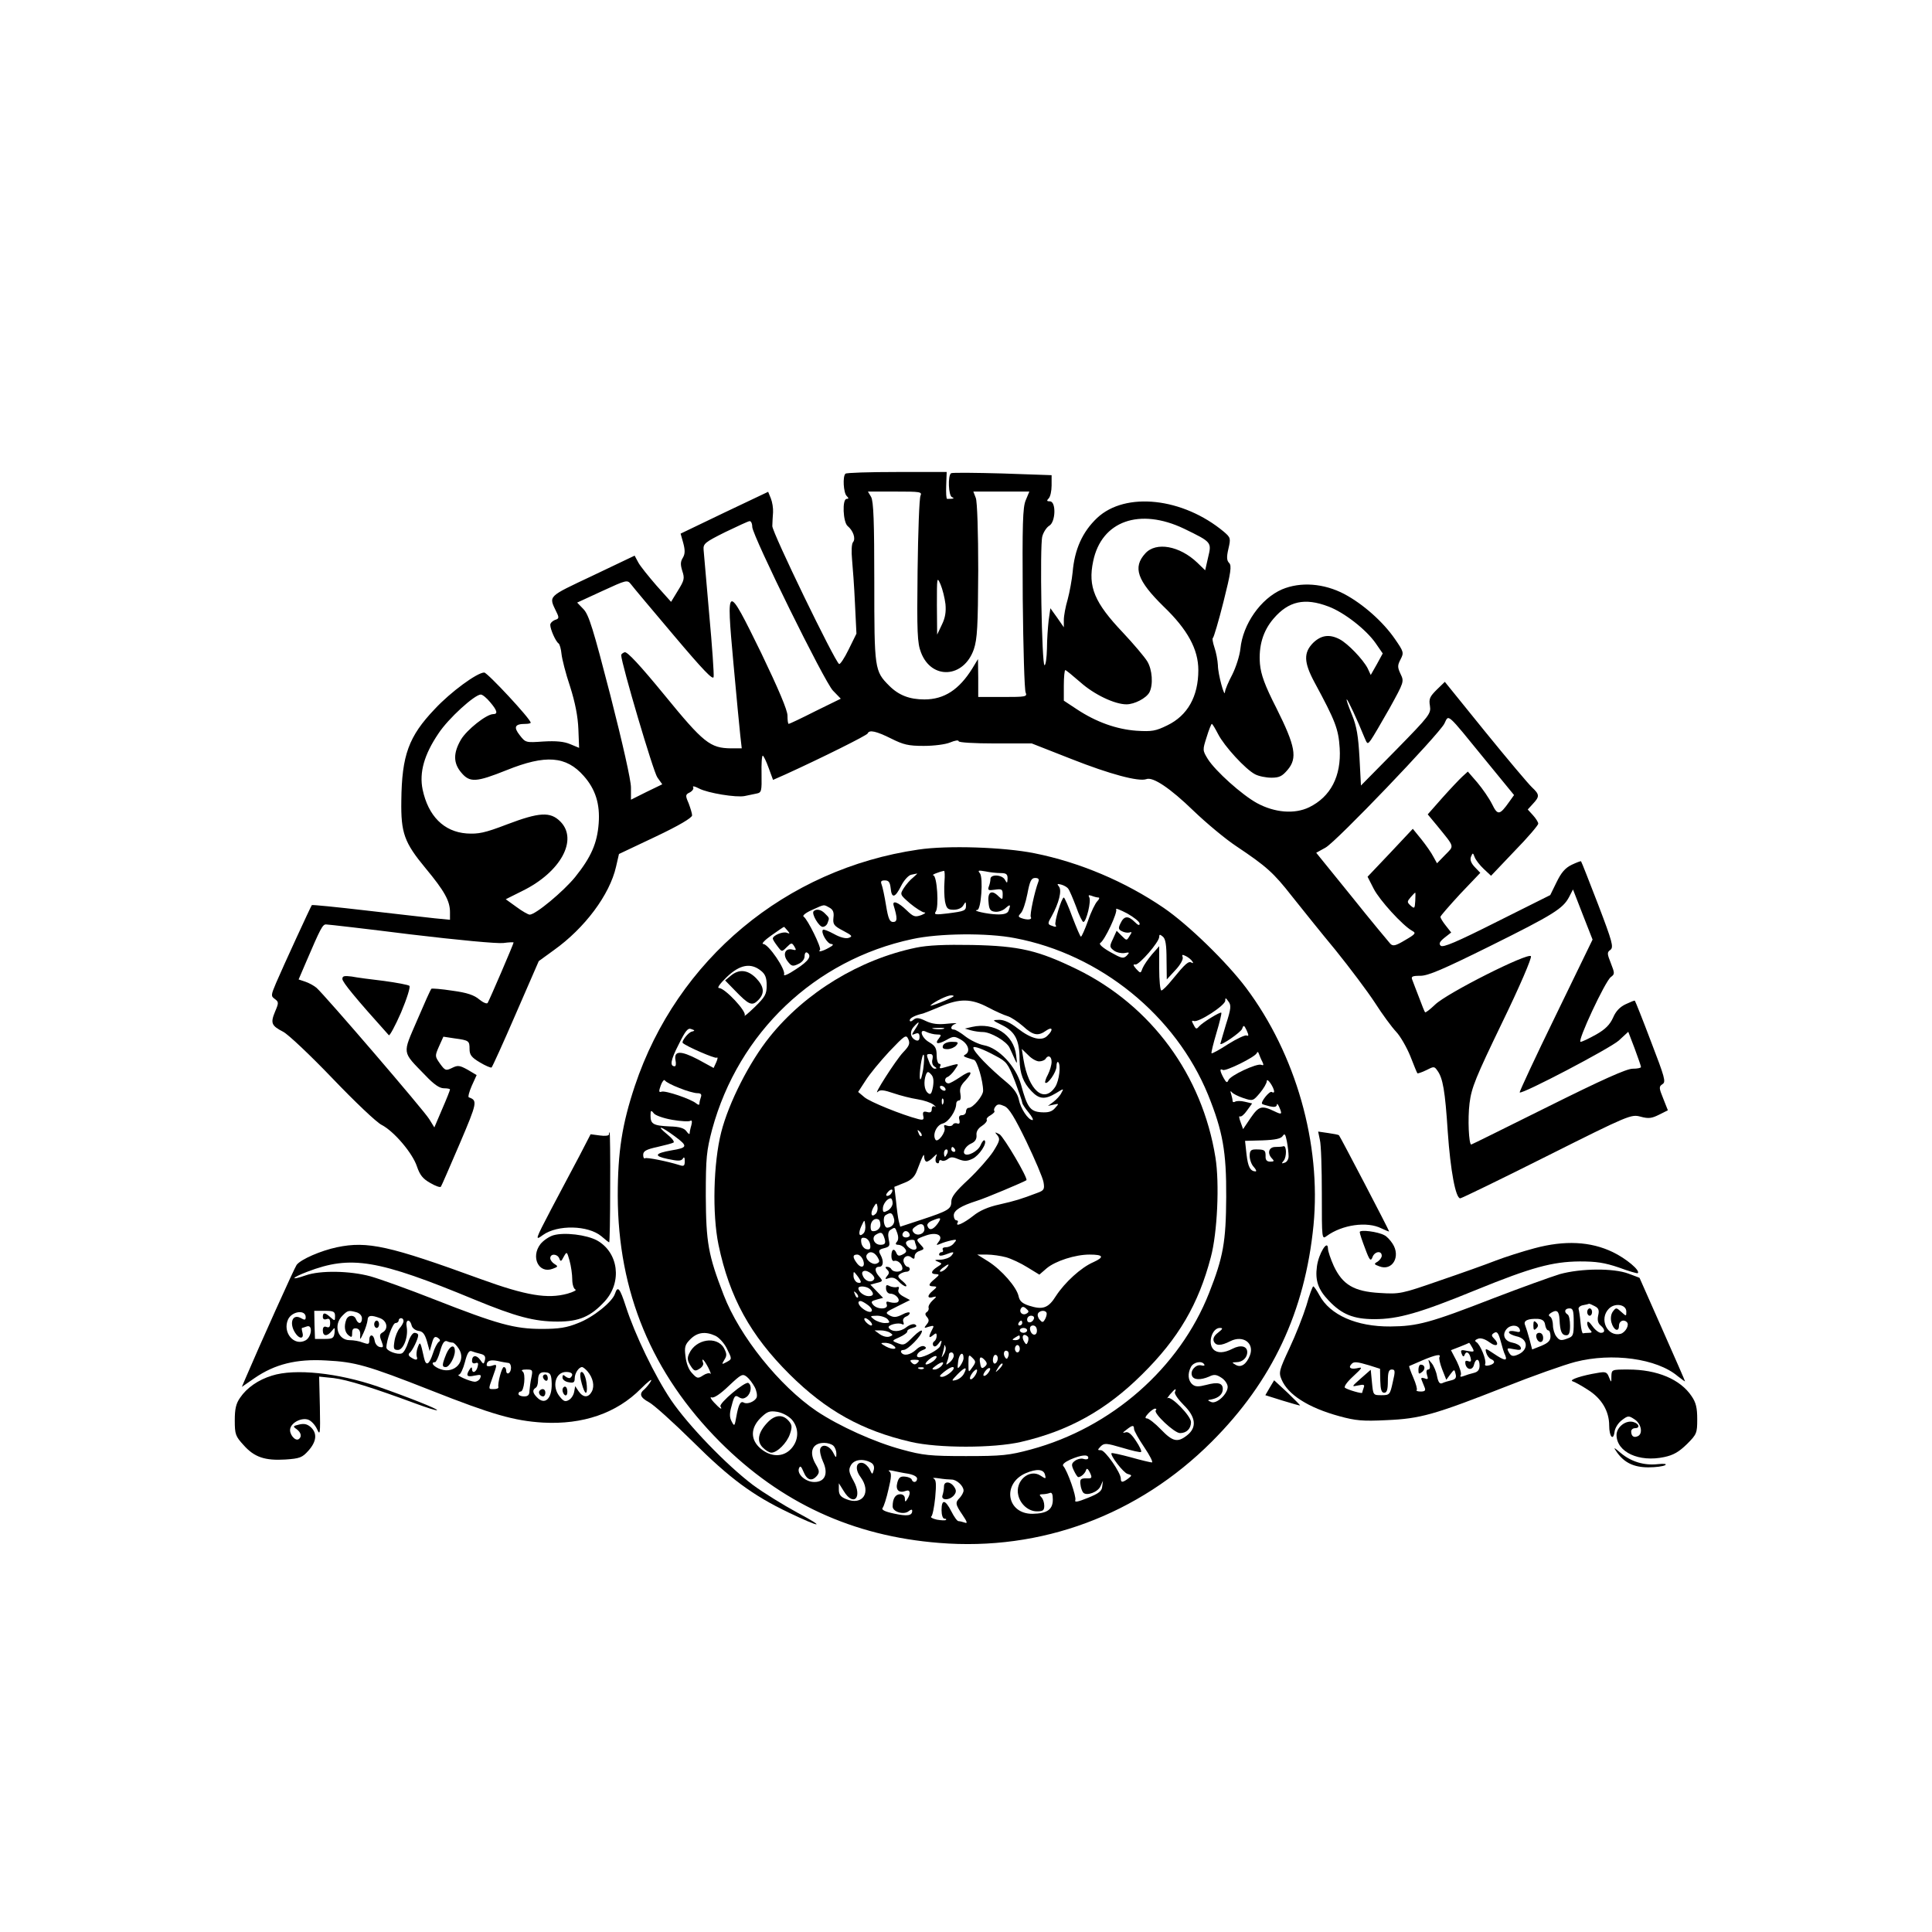
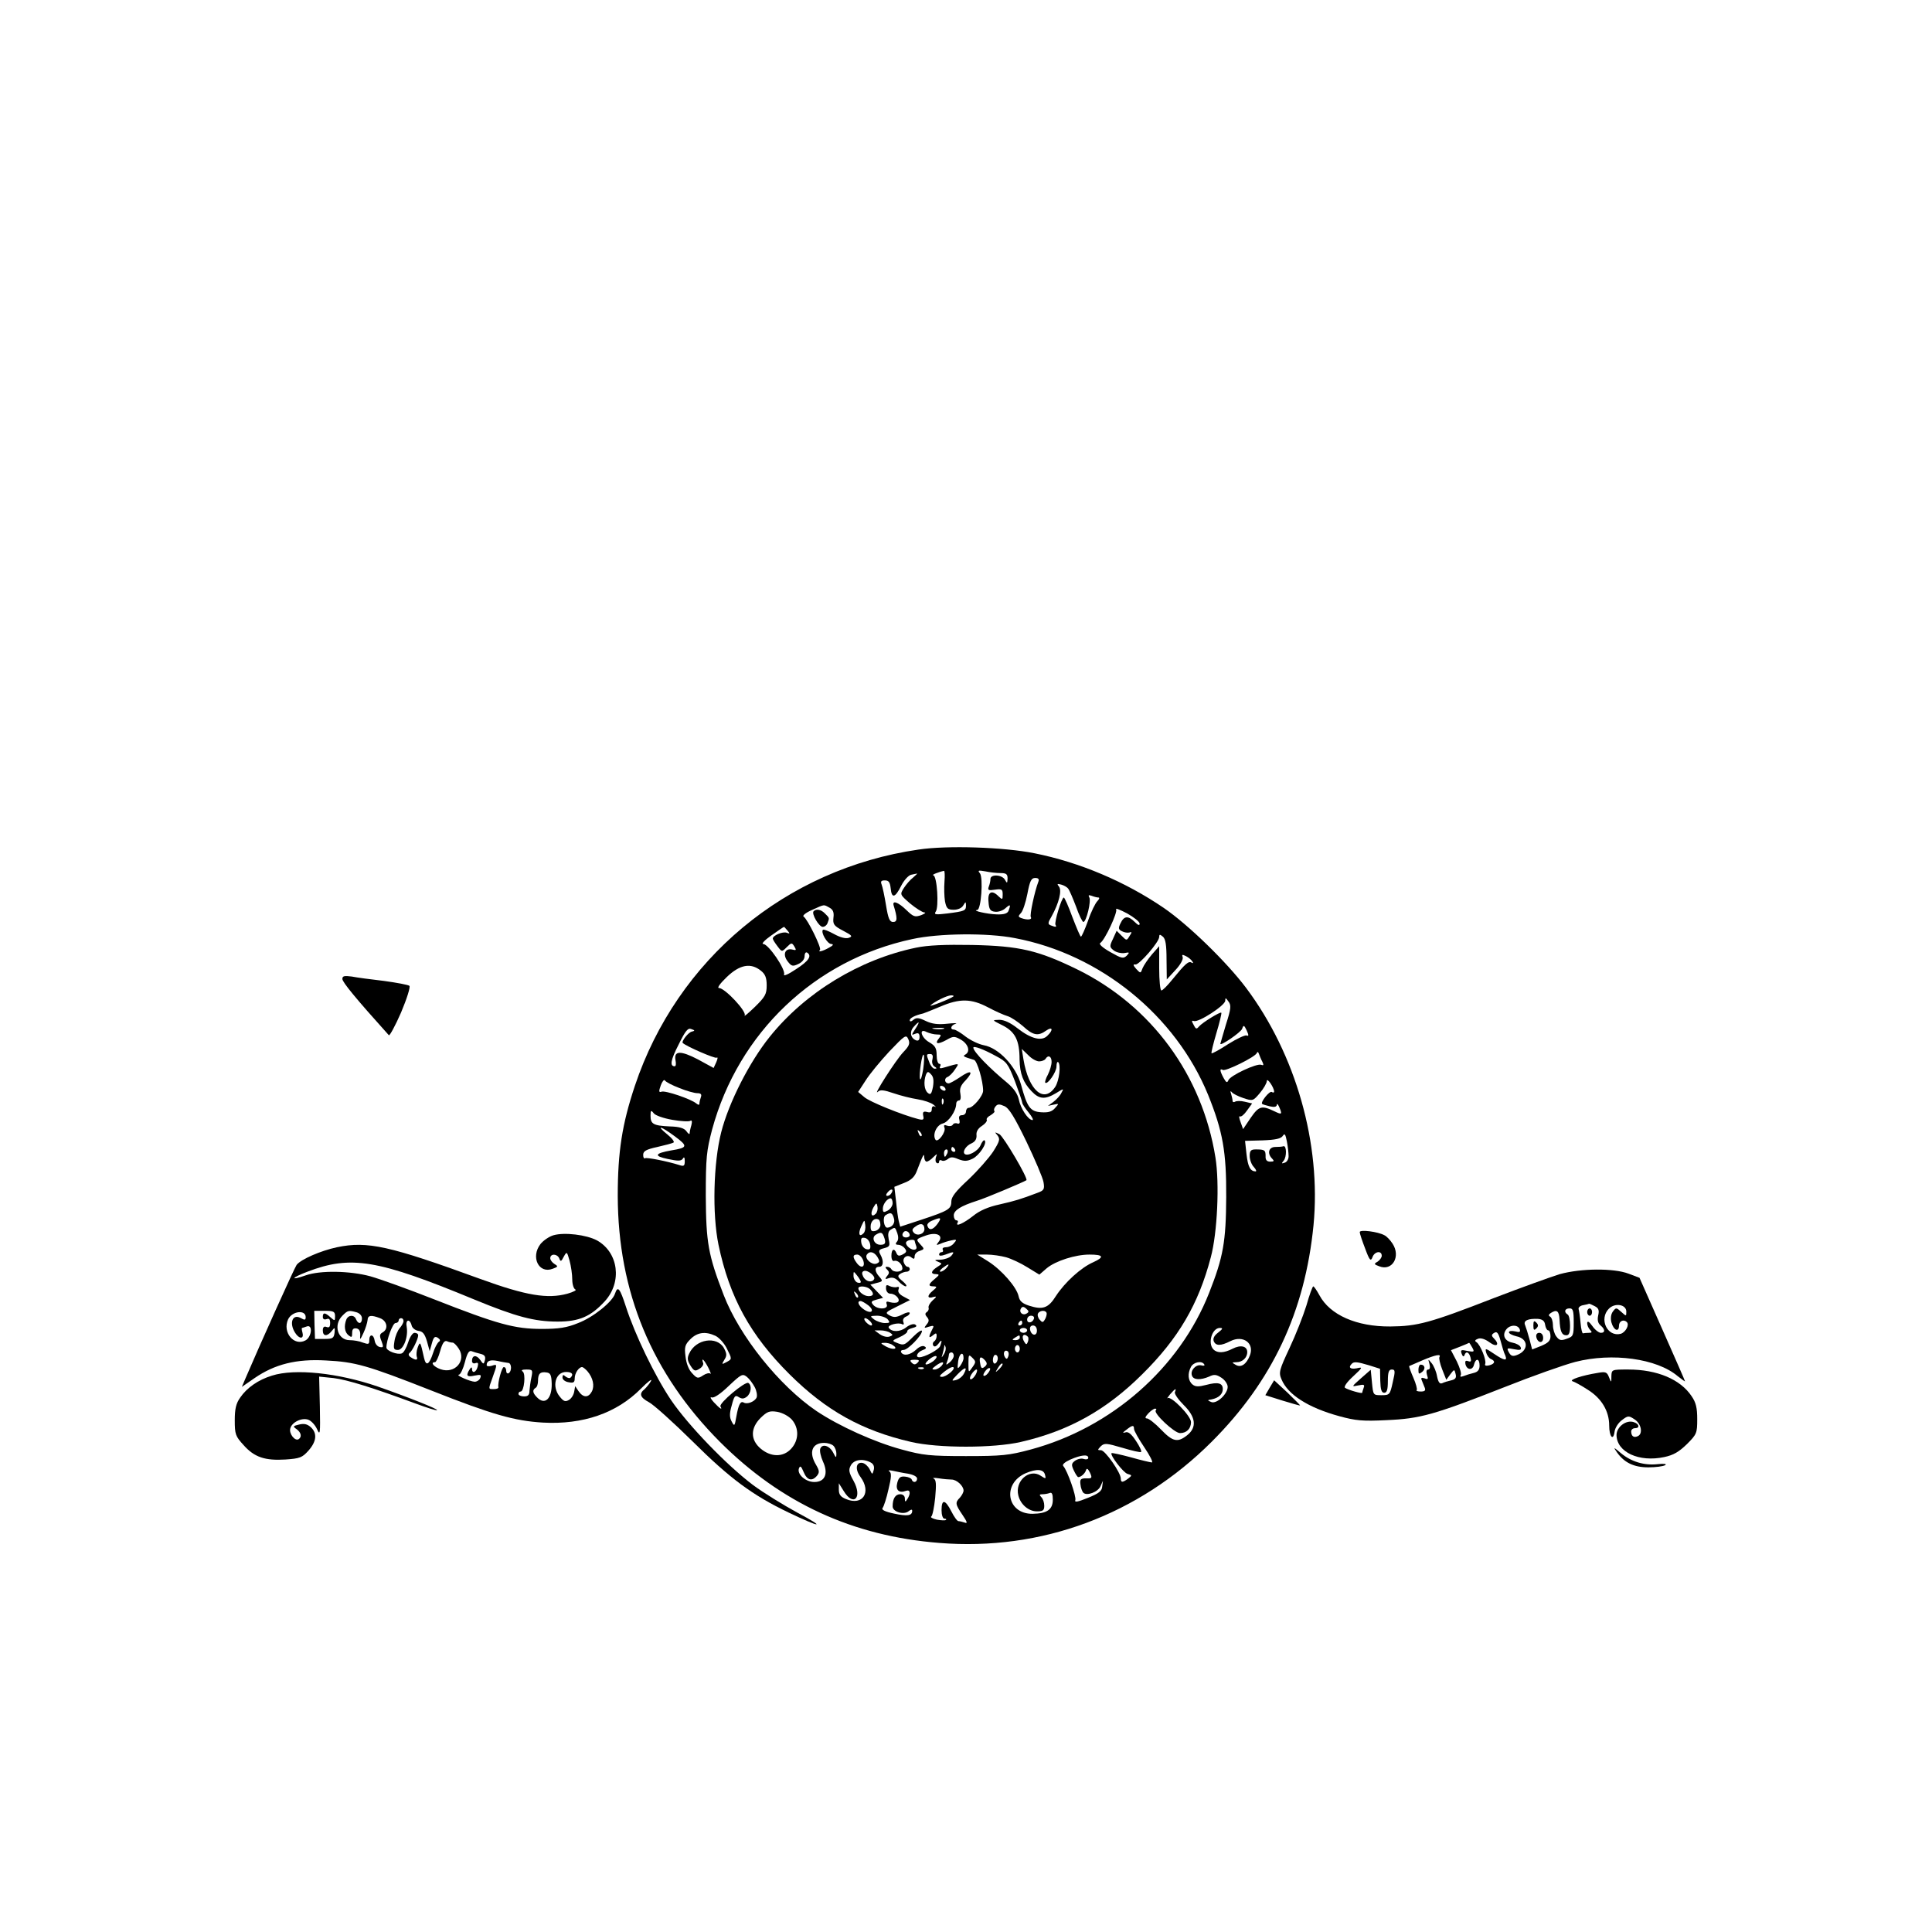
<svg xmlns="http://www.w3.org/2000/svg" version="1" width="1053.333" height="1053.333" viewBox="0 0 790 790">
-   <path d="M345.7 193.7c-1.2 1.1-.8 7.8.5 9.1.9.9.9 1.2 0 1.2-1.9 0-1.5 9.5.4 11.1 2.3 1.9 3.4 5.2 2.2 6.6-.6.7-.7 3.8-.4 7 .3 3.2.9 11.3 1.2 18.1l.6 12.3-3.2 6.5c-1.7 3.5-3.5 6.2-3.9 5.9-1.8-1.1-27.4-53.9-27.3-56.4 0-1.4.2-4 .3-5.6.1-1.7-.3-4.2-.9-5.7l-1.1-2.7-17.9 8.5-17.9 8.6 1.1 3.9c.8 3 .7 4.5-.2 6-1 1.6-1 2.8-.2 5.4 1 3 .8 3.8-1.8 8l-2.8 4.6-6-6.7c-3.2-3.7-6.6-7.9-7.4-9.4l-1.5-2.8-17.2 8.2c-18.6 8.8-18 8.1-14.8 14.8 1.2 2.4 1.1 2.8-.6 3.3-1 .4-1.9 1.3-1.9 2 0 1.8 2.2 6.8 3.4 7.6.5.4 1 2.3 1.2 4.3.2 2 1.7 8 3.5 13.3 2.1 6.6 3.2 12.3 3.4 17.5l.3 7.6-3.6-1.5c-2.6-1.1-5.8-1.4-11-1.1-7.2.5-7.3.5-9.7-2.6-2.6-3.3-2-4.6 2.3-4.6 1.2 0 2.2-.2 2.2-.5 0-1.5-17.7-20.5-19-20.5-2.9 0-13.8 8-20.2 14.9-10.7 11.2-13.5 18.9-13.7 37.5-.2 13.2 1.2 17.1 9.9 27.6 7.8 9.4 10 13.4 10 18v3.1l-6.2-.6c-3.5-.4-16.1-1.8-28.1-3.2-12-1.4-22-2.4-22.2-2.2-.4.5-11.6 24.8-14.6 31.8-2.1 5-2.2 5.4-.5 6.6 1.6 1.2 1.6 1.6.1 5.1-2 4.8-1.5 5.8 3.3 8.3 2.1 1.1 11 9.5 20.2 19.1 9 9.4 18 18 20.1 19 5 2.6 12.6 11.5 14.4 17 1.2 3.5 2.4 5 5.4 6.7 2.2 1.3 4.2 2 4.4 1.5.3-.4 3.7-8.3 7.7-17.6 7.2-16.9 7.3-17.6 3.7-18.9-.4-.1.1-2.2 1.2-4.7l2-4.4-3.7-2.2c-3.3-1.8-4-1.9-6.4-.7-2.5 1.2-2.8 1.1-4.9-1.8-2.1-3-2.1-3.1-.4-7l1.8-4 4.6.7c5.9.8 6.1 1 6.1 4.4 0 2.3.8 3.4 4.2 5.4 2.3 1.4 4.5 2.3 4.8 2.1.3-.2 4.8-10.1 9.9-21.9l9.4-21.6 6.2-4.5c12.6-9 22.8-22.6 25.4-34.1l1.2-5.2 15-7.1c9.5-4.5 14.9-7.7 14.9-8.7 0-.8-.7-3-1.4-4.9-1.4-3.2-1.4-3.6.5-4.5 1.1-.6 1.7-1.6 1.3-2.1-.3-.6.7-.4 2.4.5 3.6 1.9 15.3 3.8 18.7 3.1 1.4-.3 3.5-.7 4.8-1 2.1-.4 2.2-.9 2.1-8-.1-4.1.1-7.5.5-7.5.3 0 1.4 2.2 2.4 5l1.8 4.9 5.2-2.3c14.9-6.8 33.2-15.9 33.5-16.7.6-1.6 3.6-.9 9.6 2.1 5 2.5 7 3 13.3 3 4.2 0 8.9-.6 10.8-1.4 1.9-.8 3.5-1.1 3.5-.5 0 .5 6.2.9 14.9.9h15l16.3 6.4c15.7 6.2 27.4 9.3 30.5 8.2 2.7-1.1 9.8 3.7 19.3 12.9 5.2 5 13.1 11.6 17.5 14.5 12.4 8.3 15.2 10.8 22.8 20.5 3.9 4.9 11.9 14.9 17.8 22 5.8 7.2 13.1 16.9 16.1 21.5 3 4.7 6.9 10 8.7 11.9 1.7 1.8 4.3 6.3 5.8 10 1.4 3.6 2.7 6.8 2.9 7 .1.1 1.8-.4 3.6-1.3 3.1-1.6 3.3-1.6 4.5.1 2.3 3.1 3.2 8.2 4.3 25.2 1.1 15.7 3.2 27.1 5.1 27.1.5 0 16.4-7.7 35.3-17.2 33.9-17 34.6-17.2 38.4-16.2 3.3.9 4.6.7 7.6-.8l3.6-1.8-1.9-4.8c-1.8-4.4-1.8-4.9-.3-5.9 1.5-.9.9-2.8-4.7-17.4-3.4-9-6.4-16.5-6.6-16.7-.1-.2-1.8.5-3.7 1.4-2.4 1.1-4.1 2.9-5.2 5.5-1.3 2.9-3.2 4.8-6.9 6.9-2.9 1.6-5.7 3-6.4 3-1.5 0 10.1-24.9 12.4-26.5 1.6-1.2 1.6-1.5 0-5.6-1.6-4-1.6-4.5-.2-5.5 1.4-1.1.8-3.3-5-18.5-3.7-9.6-6.8-17.5-7-17.7-.1-.2-1.9.5-3.8 1.4-2.7 1.3-4.3 3.2-6.2 7.1l-2.6 5.3-21.8 10.9c-16.5 8.3-22.1 10.7-23 9.8-.8-.8-.5-1.6 1.6-3.3l2.7-2.1-2.2-2.8c-1.2-1.5-2.2-3.1-2.2-3.6 0-.4 3.7-4.6 8.1-9.4l8.2-8.6-2.3-2.4c-1.5-1.6-2-3-1.5-4.2.7-1.7.8-1.7 1.5.2.4 1.1 2.1 3.3 3.7 4.8l3 2.8 9.6-10.1c5.4-5.5 9.7-10.6 9.7-11.2 0-.6-1-2.2-2.2-3.5l-2.1-2.3 2.1-2.3c2.8-3 2.8-3.8-.4-6.8-1.4-1.3-10-11.5-19.1-22.7l-16.5-20.4-3.3 3.2c-2.8 2.8-3.3 3.7-2.8 6.6.5 3.2-.1 4-13.8 18l-14.4 14.6-.6-11.4c-.5-8.8-1.1-12.7-3.1-17.6-1.4-3.4-2.4-6.2-2.1-6.2.4 0 4.3 8.3 7.2 15.5 1.2 2.9 1.3 2.9 2.7 1 .8-1.1 4.2-6.9 7.6-12.9 5.9-10.7 6-10.9 4.5-14-1.3-2.8-1.3-3.5 0-6 1.4-2.7 1.3-3.1-2.3-8.3-4.8-7-13-14.3-20.7-18.4-8.4-4.4-17.9-5.1-25.5-1.9-8.7 3.8-16 14.2-17 24.3-.3 2.8-1.8 7.5-3.3 10.5-1.6 3-2.9 6.1-3 7.1-.1 2.9-2.9-7.3-2.9-10.9-.1-1.9-.7-5.2-1.4-7.2-.7-2.1-1-3.9-.6-4 .3-.2 2.3-6.8 4.3-14.8 3-11.9 3.4-14.7 2.3-15.8-1-1-1.1-2.4-.3-5.8 1-4.3.9-4.6-1.9-7-16.7-13.9-40.2-16.5-51.8-5.6-6 5.7-9.2 12.8-10 22.2-.3 3-1.2 8-2 11-.9 3-1.6 6.8-1.6 8.5v3l-2.7-3.9-2.8-3.9-.7 4.9c-.3 2.7-.7 7.9-.7 11.6-.1 3.8-.5 6.8-1 6.8-1.1 0-2-48.7-.9-52.7.5-1.8 1.8-3.7 2.8-4.3 2.7-1.5 2.9-10 .3-10-1.3 0-1.4-.3-.5-1.2.7-.7 1.2-3.1 1.2-5.3v-4.2l-20.1-.7c-11-.3-20.5-.4-21-.1-1.4.9-1.1 9.3.4 9.8 1.2.5.6.7-2 .7-.4 0-.5-2.5-.4-5.5l.2-5.5h-20.4c-11.2 0-20.7.3-21 .7zm30.7 9c-.5 1-1 14.8-1.2 30.8-.3 25.1-.1 29.5 1.4 33.3 4.3 11.3 17.5 10.5 21.6-1.3 1.4-4.2 1.7-9.3 1.8-32.2 0-15.3-.4-28.3-1-29.7l-1-2.6h22.9l-1.5 3.6c-1.2 2.9-1.4 9.6-1.2 40.2.2 20.2.7 37.5 1.2 38.4.7 1.7 0 1.8-9.3 1.8H400v-7.8l-.1-7.7-2.3 3.8C392.2 282 386.1 286 378 286c-6.1 0-10.5-1.7-14.4-5.6-6-6-6.1-6.8-6.1-42.4 0-24.6-.3-33-1.3-34.8l-1.3-2.2h11.2c10.2 0 11 .1 10.3 1.7zm107.8 13.5c11.3 5.5 11.3 5.5 9.8 11.7l-1.2 5.3-3.2-3.1c-7.2-6.9-16.9-8.7-21.3-3.8-5.2 5.7-3.3 11.1 7.5 21.7 9.8 9.4 14.2 17.5 14.2 26 0 10.8-4.4 18.6-12.7 22.6-4.7 2.3-6.2 2.6-12.6 2.2-8.1-.6-16.4-3.5-24.4-8.8l-5.3-3.5v-6.2c0-3.5.3-6.3.6-6.3s3.1 2.3 6.2 5c5.6 5 14 9 18.8 9 3.3 0 8.1-2.5 9.4-4.9 1.6-3.1 1.2-9.3-.9-12.7-1.1-1.8-5.5-7-9.9-11.7-11.7-12.3-14.4-18.8-12.2-29.2 3.4-16.5 19-22 37.2-13.3zm-176.6-.7c.3 4 29.5 63.3 33 66.9l3.2 3.3-10.4 5.1c-5.7 2.9-10.6 5.2-10.9 5.2-.3 0-.5-1.5-.5-3.4 0-2.2-3.6-10.7-10.7-25.5-14.2-29-14.4-28.9-11.4 4.1 1.2 13.4 2.5 26.7 2.8 29.5l.6 5.3h-4.4c-8.5-.1-11.2-2.2-27.2-21.8-10-12.2-15.3-17.9-16.3-17.5-.8.3-1.4.8-1.4 1.2.1 3.5 13.2 47.9 14.8 50l2 2.8-6.4 3.1-6.4 3.2v-5c0-3-3.4-18-8.4-37.6-7-27.1-8.8-33-11-35.3l-2.6-2.7 10.2-4.7c10-4.6 10.3-4.7 11.8-2.8.8 1.1 8.7 10.5 17.5 20.9 11.9 14.1 16.1 18.5 16.3 17 .2-1-.6-12.6-1.8-25.6-1.1-13-2.2-24.9-2.3-26.4-.2-2.5.6-3.1 8.8-7.2 5-2.4 9.5-4.5 10-4.5.6-.1 1.1 1 1.1 2.4zm79 31.5c.3 3.2-.1 5.7-1.5 8.5l-1.9 4-.1-12c0-11.6 0-11.9 1.5-8.5.8 1.9 1.7 5.5 2 8zm156.6 1c6.4 2.4 15.4 9.4 19.3 15l2.9 4.2-2.4 4.4-2.5 4.4-1.3-2.8c-1.9-3.6-8-10-11.4-11.8-4.2-2.2-7.6-1.7-10.9 1.5-3.9 4-3.8 7.9.6 16.1 8.6 15.9 9.8 19.1 10.3 26.9.7 11.5-3.7 19.9-12.5 24.2-6 2.9-14.1 2.2-21.3-1.7-6.2-3.4-17-13.1-20.1-18-2.2-3.6-2.2-3.7-.5-9 .9-3 1.9-5.4 2.1-5.4.3 0 1.4 1.9 2.6 4.2 2.5 4.9 11.2 14.4 15.1 16.4 1.5.8 4.5 1.4 6.7 1.4 3.2 0 4.4-.6 6.6-3.2 4.1-4.8 3.2-9.7-4.5-25.1-4.9-9.6-6.4-13.9-6.8-18.2-.6-7.3 1.2-13.5 5.6-18.6 6.1-7.1 12.7-8.6 22.4-4.9zm-342.8 39.1c2.9 3.4 3.3 4.9 1.3 4.9-2.8 0-10.8 6.4-13.2 10.4-3.2 5.5-3.2 9.6.1 13.5 3.5 4.2 6.1 4 18.6-1 15.9-6.4 24.3-5.8 31.5 2.4 4.8 5.4 6.7 11.5 6.1 19.4-.6 8.1-3.1 13.8-9.6 21.9-4.8 5.9-16.2 15.4-18.6 15.4-.6 0-3.1-1.4-5.5-3.2l-4.3-3.1 6.8-3.4c15.7-7.7 22.9-21 15.5-28.4-4.1-4.1-8.6-3.8-21.8 1.2-9.1 3.5-11.7 4-16.5 3.7-9.3-.7-15.7-7.1-18-18-1.4-6.9.6-14.2 6.5-22.9 4-6.1 14.8-15.9 17.3-15.9.7 0 2.4 1.4 3.8 3.1zm407 23.7l11.7 14.3-2 2.8c-3.9 5.5-4.7 5.6-7 .9-1.2-2.4-3.9-6.3-6-8.8l-3.9-4.5-2.2 2c-1.2 1.1-4.9 5-8.2 8.7l-6 6.8 3.9 4.7c7.3 9 7 8 3.2 11.9l-3.3 3.4-1.5-2.7c-.8-1.6-3-4.7-4.9-7.1l-3.5-4.3-9.2 9.8-9.3 9.8 2.5 4.9c2.4 4.7 11.8 15 15.7 17.2 1.7.9 1.5 1.3-2.8 3.8-4 2.4-5 2.6-6.1 1.5-.7-.8-7.9-9.4-15.8-19.3l-14.5-17.9 3.8-2.1c4.4-2.4 46.2-46.1 48.6-50.7 1.9-3.8.5-5.1 16.8 14.9zm28.7 104.5c-8.3 17-14.9 31.2-14.7 31.4.9.9 36.9-18 40.5-21.2l3.9-3.6 2.6 6.8c1.4 3.8 2.6 7.2 2.6 7.6 0 .4-1.5.7-3.4.7-2.5 0-12.5 4.5-34.6 15.5-17.1 8.5-31.2 15.5-31.4 15.5-1 0-1.5-10.5-.7-16.9.8-6.4 2.5-10.5 13.4-33.1 7.1-14.6 12.1-26.3 11.7-27-1-1.7-34.4 15.1-39.2 19.8-2.1 2-3.9 3.4-4.1 3.1-.2-.2-1.3-2.9-2.4-5.9-1.2-3-2.4-6.3-2.8-7.3-.6-1.4-.1-1.7 3.3-1.7 3.2 0 9.4-2.7 28.4-12.1 26.2-13 29.9-15.4 32.4-20.1l1.6-3.1 4 10.3 4 10.2-15.1 31.1zm-57.4-46.9c-.2 3.1-.3 3.3-1.9 1.9-1.5-1.4-1.5-1.6 0-3.4.9-1 1.7-1.9 1.9-1.9.1 0 .1 1.5 0 3.4zm-410.6 13.7c19.2 2.3 35.2 3.8 37.7 3.5 2.3-.3 4.2-.4 4.2-.2 0 .6-9.9 23.6-10.6 24.7-.3.5-1.8-.1-3.4-1.4-2.1-1.8-5-2.8-11-3.6-4.5-.7-8.4-1-8.6-.8-.3.2-2.9 6-5.8 12.8-6.1 14.2-6.4 12.6 3.3 22.6 3.5 3.7 5.8 5.3 7.6 5.3 1.4 0 2.5.2 2.5.5s-1.4 3.9-3.2 8l-3.2 7.5-2.1-3.4c-2.1-3.5-42.6-50.6-46.1-53.7-1.1-.9-3.1-2-4.6-2.5l-2.7-.9 3-7c6-14 6.8-15.5 8.2-15.5.8 0 16.5 1.8 34.8 4.1z" />
  <path d="M140 400.3c0 1.3 5.5 8 19 23 .3.4 2.6-3.8 5-9.3 2.4-5.7 3.9-10.5 3.4-10.9-.5-.4-5.2-1.3-10.4-2-5.2-.6-11.2-1.4-13.2-1.8-3.1-.4-3.8-.2-3.8 1zM375.5 347.4c-54.2 7.9-98.6 44.9-115.9 96.6-5.2 15.6-7 26.9-7 45 .1 39.3 13.9 72.6 41.8 100.6 25 25 54.3 38.5 89.6 41.3 41.8 3.4 81.5-11.4 111.5-41.4 24.7-24.7 38.1-53.1 41.6-88.5 3.2-33.3-7.2-69.9-27.6-97.1-7.9-10.5-23.6-25.8-33.7-32.7-15.7-10.7-34.3-18.6-52.8-22.3-12.4-2.5-35.6-3.3-47.5-1.5zm10.7 13.1c-.2 2.5-.1 6.1.2 8 .6 3 1.1 3.5 3.6 3.5 1.7 0 3.3-.7 3.9-1.8 1-1.6 1-1.6 1.1 0 0 2.2-.5 2.4-7.5 3.3-4.9.6-5.7.5-4.9-.7 1.4-1.7.6-14.8-1-14.9-.9-.1 2.3-1.4 4.4-1.8.3-.1.4 1.9.2 4.4zm22.9-3.5c2.3 0 2.9.4 2.9 2.2-.1 2.1-.2 2.1-1.1.5-1.2-2.1-5.9-2.3-5.9-.3 0 .8-.3 2.2-.7 3.2-.5 1.4-.1 1.6 2.5 1.2 2.8-.4 3.2-.2 3.2 1.9 0 2.2-.1 2.3-1.6.9-2.8-2.9-4.6-2-4.2 2.1.2 3.1.7 3.9 2.6 4.1 1.3.2 3.2-.4 4.3-1.4 2-1.8 2.3-1.6 1.3 1-.4 1.1-1.8 1.6-4.8 1.5-3.8-.1-10.5-1.6-8-1.8 1.6-.1 2.5-13.2 1.1-15-1-1.2-.7-1.3 2.2-.8 1.8.4 4.6.7 6.2.7zm-35.7 1.8c-1.2.9-2.9 2.9-3.8 4.3-1.7 2.7-1.6 2.7 2.5 6.3 2.4 2 5 3.6 5.8 3.7.9 0 .3.5-1.2 1.1-2.6.9-3.2.7-6.1-2.1-3.3-3.2-5.8-4.1-5.2-1.9 1.6 5.2 1.6 6.8-.2 6.8-1.4 0-2-1.3-2.9-6.8-.6-3.7-1.4-7.5-1.8-8.5-.5-1.3-.2-1.7 1.3-1.7 1.6 0 2.1.7 2.4 3.2.4 4.3 1.8 4 4.3-1 1.1-2.2 2.9-4.2 4-4.5 1.1-.2 2.2-.5 2.5-.5.3-.1-.5.6-1.6 1.6zm51.2 1.7c-1.6 4.2-3.6 13.7-3.1 14.5.7 1.1-1.5 1.3-3.9.4-1.3-.5-1.3-.8-.2-2 .8-.7 2-4.3 2.7-7.9 1-5.3 1.6-6.5 3.2-6.5 1.3 0 1.7.5 1.3 1.5zm12.2 2.9c.5.6 1.9 3.9 3.2 7.3 1.2 3.5 2.6 6.3 3 6.3 1.2 0 3.3-8.7 2.4-10.1-.5-.9-.2-1 1-.6 1 .4 2.2.7 2.8.7.5 0 .3.7-.5 1.5s-2.6 4.4-3.8 8c-1.3 3.6-2.6 6.5-2.9 6.5-.3 0-1.8-3.6-3.5-8-1.6-4.4-3.2-8-3.5-8-.9 0-4 10.2-3.4 11.2.6.9.1 1-1.9.2-1.3-.5-1.3-1 .3-3.7 3-5.4 4.3-10.6 3-12.2-.9-1.1-.7-1.2.9-.8 1.1.3 2.4 1 2.9 1.7zm-97.7 7.7c1.5.8 2 1.9 1.7 4.1-.3 2.8.2 3.4 4 5.4 3.6 1.9 4 2.3 2.2 2.9-1.2.4-3.5-.2-6-1.6-2.2-1.2-4.2-2-4.5-1.7-1 1 1.8 5.8 3.4 5.8 1.1.1.8.6-.9 1.5-2.6 1.5-4.8 2-3.7.9.7-.8-5.1-12.6-6.7-13.6-.6-.4.9-1.6 3.4-2.7 5.3-2.4 4.7-2.3 7.1-1zm126.9 6.6c0 .9-.7.6-2-.7-2.7-2.7-4.4-2.5-5.8.5-1 2-.9 2.6.6 3.3.9.5 2.3.7 3 .5 1.1-.4 1.1-.1.1 1.4-1.2 2-1.2 2-3.2 0l-2.1-2.1-1.5 3.3c-1.5 3.1-1.4 3.4.4 4.8 1.1.8 3.1 1.2 4.3 1 2.1-.4 2.2-.3.9 1.1-1.4 1.3-2.1 1.1-6.7-1.5-3.2-1.8-4.8-3.3-4.1-3.7 1.9-1.2 7.2-12.6 6.5-13.8-.4-.6 1.6.2 4.5 1.7 2.8 1.6 5.1 3.4 5.1 4.2zm-144 2.8c1.1 1.3 1 1.4-.3.9-1.6-.6-5.7 1.1-5.7 2.4 0 .4.9 1.8 1.9 3.1 1.8 2.4 1.8 2.4 3.8.4 1.9-1.9 2.1-1.9 3.1-.3.9 1.5.8 1.7-.7 1.3-3-.8-4.2 1.9-2.1 4.7 1.6 2.1 2.1 2.3 4.4 1.2 1.6-.7 2.6-2 2.6-3.2 0-1.2.5-1.8 1-1.5 2.1 1.3.8 3.4-4.5 6.8-3.1 2.1-5.2 3-4.9 2.2.8-2-6.4-12.5-8.5-12.5-.9 0 .6-1.6 3.3-3.5 2.7-1.9 5-3.5 5.2-3.5.1 0 .7.7 1.4 1.5zm93 3.1c34.9 6.6 65.7 31.6 79 64.1 6 14.9 7.5 23.2 7.4 41.8-.1 18.3-1.2 24.5-7 39.2-12.1 30.7-39.9 55.1-72.9 64-8.9 2.4-11.8 2.7-26.5 2.7s-17.6-.3-26.3-2.7c-11.1-3-25.5-9.5-34.8-15.7-15.2-10.3-31.5-30.6-38-47.5-6.3-16.3-7.2-21.4-7.3-40.5 0-15.8.3-18.4 2.6-27.2 10.8-39.6 42-69.3 81.8-77.8 10.9-2.4 30.8-2.6 42-.4zm62 8.8l.1 8.1 3.5-3.8c2.1-2.2 3.3-4.5 3-5.3-.4-1.1-.2-1.2 1.4-.4 1 .5 2.2 1.5 2.6 2.2.4.6.3.8-.4.4-1.2-.7-2.5.4-7.8 6.9-2 2.5-4 4.5-4.5 4.5s-.9-4.1-.9-9v-9.1l-3 3.4c-1.6 1.9-3.3 4.4-3.8 5.6-.8 2.2-.8 2.2-2.6.3-1.3-1.5-1.4-2-.3-1.8 1.6.1 9.7-9.2 9.7-11.3 0-1.1.3-1.1 1.5-.1 1.1.9 1.5 3.4 1.5 9.4zm-165.9 4.5c1.8 1.4 2.4 2.9 2.4 6 0 3.6-.6 4.7-4.9 8.9-2.7 2.6-4.5 4.1-4.1 3.4.9-1.6-8.1-11.2-10.5-11.2-.9 0 .4-1.8 3.2-4.5 5.3-5.1 9.8-5.9 13.9-2.6zm190.2 22c-1.2 4.2-2.3 7.7-2.3 7.9 0 1.1 8.4-4.7 8.9-6.1.6-1.7.8-1.6 1.9.7.9 2 .8 2.4-.1 2-.7-.2-4.1 1.4-7.6 3.6-3.5 2.3-6.5 3.9-6.7 3.7-.2-.2.7-3.9 2-8.3 1.3-4.3 2.2-8.1 2-8.3-.4-.5-7.7 4-9.1 5.6-1 1.2-1.3 1.2-2.2-.6-.9-1.6-.9-1.9.1-1.6 1.9.7 12.8-6.4 12.8-8.3 0-1.3.2-1.3 1.3.3 1.2 1.5 1.1 2.9-1 9.4zM283 421.8c-1.5.2-4.5 4.1-3.8 4.7 1.7 1.5 13.1 6.4 13.8 6 .6-.4.5.4-.1 1.8l-1.1 2.4-6.4-3.5c-7.1-3.7-9.9-3.6-9.2.3.3 1.4.2 2.5-.3 2.5-2.1 0-1.7-2.5 1.6-8.9 2.8-5.7 3.8-6.9 5.2-6.3 1.5.5 1.5.7.3 1zm233.2 12.4c.6 1.3.5 1.6-.5 1.2-1.8-.7-12.7 4.4-13.4 6.3-.5 1.2-.9 1-1.9-.8-1.6-2.9-1.8-4.2-.4-3.4 1.1.7 13.3-5.3 13.9-6.9.3-.7.6-.5.9.4.3.8.9 2.3 1.4 3.2zm-238.4 10.7c2.9 1.2 6.2 2.1 7.3 2.1 1.5 0 1.9.5 1.5 1.6-.3.9-.6 2-.6 2.6 0 .7-.4.7-1.3 0-2.1-1.8-12.7-5.4-14.2-4.8-1.1.4-1.2-.1-.3-2.6.6-1.6 1.3-2.5 1.7-2 .3.6 3 2 5.9 3.1zm243.2 1.4c0 .5-.4.6-1 .2-.9-.5-4.7 4.2-3.9 4.9.2.2 1.6.6 3.2 1 1.8.4 2.7.2 2.8-.6 0-.7.4-.4.9.7 1.4 3.2 1.2 3.4-1.7 2-5.4-2.6-6.5-2.3-9.9 2.6l-3.1 4.6-1-2.8c-.6-1.6-.8-2.7-.3-2.4.5.3 1.8-.8 2.9-2.4l2.1-2.9-3-.7c-1.6-.4-3.4-.4-4 0-.5.3-1 .2-1-.4 0-.5-.3-1.8-.6-2.8-.4-1.1-.3-1.4.3-.7.4.6 2.6 1.7 4.7 2.4 3.9 1.3 4 1.2 6.8-2.1 1.5-1.8 2.8-4 2.8-4.9.1-1.5 2.9 2.6 3 4.3zm-246.1 11.6c3.5.6 6.8.8 7.4.4.6-.4.8.3.4 1.8-.4 1.3-.7 2.8-.7 3.3 0 .6-.6.2-1.3-.8-.9-1.3-2.9-1.9-6.8-2-6.8-.3-7.9-1-7.9-4.4 0-2.2.2-2.4 1.3-1 .6.9 4.1 2.1 7.6 2.7zm1.1 6.8c5.4 4 5.2 4.6-1.5 5.7-6.8 1.2-7.3 2.3-1.5 3.5 4.2.9 5.5.9 6.2-.1.5-.9.8-.6.8 1 0 2-.4 2.2-2.2 1.6-5.1-1.6-13.3-3.2-14-2.8-.5.3-.8-.3-.8-1.4 0-1.5 1.2-2.2 5.8-3.2 3.1-.7 6.1-1.5 6.6-1.8.5-.3-.6-1.8-2.5-3.3-5-4.1-2.7-3.5 3.1.8zm250.9 7.9c.1 1.2-.6 2.5-1.5 2.8-1.4.5-1.5.4-.5-.8 1.3-1.6 1.2-6.3-.1-5.9-.5.2-1.9.3-3.3.3-2.7 0-3.5 2.6-1.3 4.8.9.9.8 1.2-.8 1.2-1.4 0-2-.7-1.9-2.3 0-2.4-.4-2.7-4-2.7-2 0-2.5.5-2.5 2.7 0 1.4.7 3.5 1.7 4.5.9 1 1.2 1.8.7 1.8-2.2-.1-3.1-1.9-3.7-7l-.6-5.5 7.2-.2c5.2-.2 7.5-.7 8.2-1.8.8-1.2 1.1-.8 1.7 2.2.4 2.1.7 4.8.7 5.9zm-28.8 72.3c-1.6 1.2-2.2 2.4-1.8 3.5.8 2 2.9 2 6.8 0 5.2-2.6 9.9.8 8 5.8-1.4 3.6-3.6 5.2-5.8 3.9-1.7-1-1.7-1 .3-1.1 2.4 0 4.4-1.8 4.4-4.1 0-2.5-2.7-3.1-6-1.4-3.5 1.8-6.2 1.9-7.8.3-2.5-2.5-.6-8.8 2.6-8.8 1.4 0 1.2.4-.7 1.9zm-205.6 1.3c1.5.7 3.5 2.9 4.6 5 2.3 4.6 2.3 4.5-.1 5.8-1.9 1-2 1-.8-1 1.1-1.7 1-2.5-.2-4.8-2.9-5-11.5-3.7-14.2 2.3-.9 1.9-.7 2.9.6 5 1.4 2.2 1.9 2.3 3.6 1.2 1.1-.6 1.8-1.8 1.5-2.4-.9-2.6.5-1.2 2.1 1.9.9 1.8 1.3 3 .9 2.5-.5-.4-1.8-.1-3 .7-2.1 1.4-2.5 1.3-4.5-.9-1.4-1.4-2.4-4.1-2.7-6.9-.5-3.8-.2-4.8 2-7 2.8-2.8 6.1-3.3 10.2-1.4zm199.9 11.7c.4.5-.2.7-1.2.4-2.2-.5-4.6 2.1-3.8 4.2.6 1.8 3.5 1.9 7 .4 2-1 3-.9 5.1.5 1.4.9 2.5 2.6 2.5 3.7 0 2.9-4.5 7.1-6.7 6.2-1.7-.7-1.7-.8.2-1.1 2.8-.6 4.5-2.1 4.5-4.2 0-2.5-2-3-6.8-1.7-3.1.8-4.4.8-5.6-.2-1.8-1.5-2.1-4.4-.6-7.2 1.1-2 4.5-2.6 5.4-1zm-183.8 9.3c.8 1.5 1.1 3.4.8 4.2-.7 1.7-3.9 3-5.3 2.1-1.3-.7-2.1.7-3 5.7-.7 4-.8 4.2-1.9 2.1-.9-1.7-1-3.2 0-6.6 1-3.9 1.4-4.4 2.9-3.4 1.3.8 2.1.7 3.3-.2 1.8-1.5 2.1-4.7.6-5.6-1.3-.8-12.2 8.4-11.4 9.6 1 1.7-.3.9-2.7-1.7-1.3-1.4-1.7-2.3-.9-2 .9.4 3.7-1.5 7-4.7 5.1-4.8 5.6-5.1 7.4-3.7 1 .8 2.4 2.7 3.2 4.2zm171.8 2.1c-.2.7 1.4 3 3.6 5.2 5 4.9 5.5 9.2 1.4 12.4-3.9 3.1-5.9 2.6-10.7-2.4-2.4-2.5-5-4.5-5.7-4.5-.9 0-.8-.6.5-2 1-1.1 2.3-2 2.8-2 .6 0 .7.3.3.7-1.1 1.1 7.6 9.3 9.9 9.3 2.7 0 4.5-1.8 4.5-4.5 0-2.5-8.2-10.9-9.6-9.8-.5.5 0-.2 1-1.5 2.2-2.5 2.8-2.8 2-.9zm-156.6 11.2c3 3.5 2.9 8.4-.3 11.9-3.2 3.5-8.2 3.5-12.4 0-4.3-3.6-4.3-8.4-.1-12.6 2.7-2.6 3.6-3 6.8-2.5 2.2.4 4.6 1.7 6 3.2zm139.9 3.8c0 .7 1.9 4.1 4.2 7.5 2.3 3.4 3.7 6.2 3.1 6.2-.5 0-4.4-.9-8.6-2.1-4.1-1.1-7.7-1.9-7.9-1.7-.7.8 4.9 8.1 6.6 8.5 1.8.5 1.9.6.2 1.9-2.3 1.7-3 1.7-3 0 0-2.4-6.4-11.6-8.1-11.6-1.5 0-1.5-.1-.1-1.6 1.5-1.4 2.3-1.3 8.8.6 4 1.2 7.4 2 7.7 1.7.3-.3-.6-2.3-2.1-4.5-1.9-2.9-3.2-3.9-4.3-3.5-1.3.4-1.2.1.3-1 2.5-2 3.2-2.1 3.2-.4zm-122.9 6.9c.7.7 1.2 2.1 1.2 3.2 0 1.9-.2 1.8-1.3-.4-1.5-2.9-4.5-3.8-5.3-1.6-.3.9.2 3.2 1.1 5.2 2.3 4.9.9 8.4-3.5 8.4-3.6 0-7.2-3.2-6.3-5.6.5-1.2.9-.9 1.9 1.5 1.4 3.4 3.4 4 5.5 1.5 1-1.3 1-2-.4-4.4-3.1-5.1-1.7-9 3.3-9 1.4 0 3.1.5 3.8 1.2zm104.2 4.9c0 .6-.8.8-1.8.5-1-.4-2.6 0-3.6.7-1.5 1.1-1.6 1.7-.5 4 .7 1.5 1.5 2.7 1.8 2.7 1.1 0 2.8-1.5 3.2-2.9.3-.9.8-.5 1.6 1.1 1 2.2.8 2.4-1.6 2.3-2.2 0-2.6.4-2.3 2.5.1 1.3.7 2.9 1.2 3.4 1.4 1.4 6-.3 7-2.7l1-2.2-.3 2.3c-.1 1.9-1.4 2.9-5.9 4.7-4.2 1.7-5.5 1.9-5.1.9.5-1.4-3.2-12-4.9-13.9-.6-.6.5-1.6 2.9-2.7 4.4-1.9 7.3-2.2 7.3-.7zm-89 1.9c1.2.6 1.6 1.7 1.3 3-.6 2.1-.6 2.1-1.7-.2-.6-1.2-1.9-2.4-2.9-2.6-2.7-.5-3.2 2.6-.8 5.8 4.5 6.2.9 11.8-5.9 9-2.3-.9-3-1.9-3-3.9v-2.6l2 3.2c4 6.6 7.8 2.7 4-4.2-1.9-3.4-2.1-4.5-1.1-6.3 1.3-2.4 4.9-2.9 8.1-1.2zm15.3 4.6c2.2.4 3.7 1.2 3.7 2 0 1.6-1.7 1.9-2.2.4-.1-.5-1.4-1.1-2.7-1.2-1.9-.2-2.6.3-3.2 2.5-.8 3 .7 4.4 3.6 3.3 1.7-.6 2 1.1.5 3.4-.8 1.3-1 1.2-1-.3 0-1-.8-1.7-1.9-1.7-2 0-3.1 1.8-3.1 5 0 2.2 4.6 3.6 6.6 1.9.9-.7 1.4-.8 1.4-.1 0 2-2 2.3-7.5 1.1-3.8-.8-5.2-1.6-4.6-2.3.5-.6 1.6-4 2.4-7.6 1.2-4.9 1.3-6.7.4-7.3-.7-.5-.2-.6 1.3-.3 1.4.3 4.2.9 6.3 1.2zm56 .4c.5 1.8.3 1.8-1.8.4-4.6-3-10.6 2.2-9.1 8.1.9 3.7 4.2 6.5 7.6 6.5 2.5 0 3-.4 3-2.3 0-1.3-.5-2.8-1.2-3.5-.9-.9-.8-1.2.4-1.2.9 0 2.2-.2 3-.5.9-.4 1.3.4 1.3 2.7 0 4.1-2.4 5.7-8.3 5.8-10.5.1-12.6-12.3-2.8-16.6 4.5-1.9 7.3-1.7 7.9.6zm-38.2 2c2.1 0 4.9 2.6 4.9 4.5 0 .7-.7 2-1.5 2.9-2 2-1.9 2.7 1.1 7.1 1.9 2.8 2.1 3.6.9 3.1-.9-.3-2.1-.6-2.6-.6s-1.8-1.8-2.9-4c-2.5-4.9-4-5.1-4-.5 0 2 .5 3.5 1.2 3.5.6 0 .9.2.6.5-.3.3-1.9.2-3.7-.1-1.8-.4-2.8-1-2.3-1.3.5-.3 1.2-3.8 1.6-7.7.5-5.5.4-7.3-.6-7.8-.7-.3.2-.4 2.1-.1 1.8.3 4.2.5 5.2.5z" />
  <path d="M332.7 372.6c-1 1 2.2 6.4 3.7 6.4.8 0 1.7-.7 2-1.6.8-2.1.8-2-1-3.8-1.6-1.7-3.6-2.1-4.7-1zM374.6 387.5c-23.1 4.8-45.3 18.3-59.9 36.5-8.2 10.2-16.7 26.8-19.8 39-3.2 12.6-3.7 33.4-1.1 46 4.5 21.5 13 37 29.1 53 14.9 14.8 29.6 23 49.6 27.6 11.1 2.6 33.8 2.6 45 0 19.5-4.5 34.8-13 49.5-27.6 14.9-14.7 23.1-28.8 28.1-47.9 2.7-10 3.6-30.3 1.9-40.8-5.4-33.7-26.2-62-56.5-76.9-16-7.8-23.6-9.6-43-10-11.1-.2-18.1.1-22.9 1.1zm15.3 19.9c-1 .9-10.3 4.6-9.4 3.7 1.5-1.5 6.8-4.1 8.4-4.1.8 0 1.2.2 1 .4zm14.1 4.5c3 1.6 6.6 3.2 8 3.6 1.4.4 4.2 2.3 6.3 4.1 4.1 3.8 6.2 4.2 9.5 1.8 2.6-1.8 3-.3.5 2.1-2.3 2.4-6.7 1.3-12.2-3-2.9-2.3-5.5-3.5-7.5-3.5-3.1.1-3 .1 1.4 2.3 5.1 2.6 6.9 6.1 6.9 13.9.1 5.8 1.5 9.5 4.9 13 3.1 3.3 5.5 3.5 10 .8 3.2-2 3.3-2 2.2-.1-.5 1.1-2 2.7-3.3 3.7l-2.2 1.6 2.3-.5c2.3-.5 2.3-.5.6 1.4-1.3 1.5-2.8 1.9-5.7 1.7-4.5-.3-5.7-2.1-8.2-11.3-2.1-7.5-9.1-15-15.2-16.1-2.1-.4-5.4-2-7.4-3.5-2-1.6-4.2-2.9-4.8-2.9-1.8 0-1.3-1.8.7-2.4.9-.3-.6-.3-3.5 0-3.7.4-6.2.1-8.7-1.1-2.9-1.4-3.9-1.5-5.1-.5-.9.8-1.5.8-1.5.2 0-.9 2-2 5.5-2.8.6-.2 3.7-1.4 7-2.8 7.9-3.4 12.7-3.3 19.5.3zm-29.7 8.8c-1.7 2.6-1.7 2.7 0 2 1.2-.5 1.7-.1 1.7 1.3 0 1.3-.5 1.7-1.4 1.4-2.3-.9-2.8-3.5-1-5.5 2.4-2.7 2.7-2.3.7.8zm11.5 0c-1 .2-2.8.2-4 0-1.3-.2-.5-.4 1.7-.4 2.2-.1 3.2.1 2.3.4zm-2.7 2.3c1.8 0 1.9.2.9 1.5-2 2.4-.6 2.7 2.9.8 2.8-1.6 3.3-1.7 5.8-.3 3.1 1.7 4.2 4.8 2.2 6.1-1.4.8-1.2.9 3.4 2.3 1.3.4 3.7 8.7 3.7 12.6 0 2.1-4.1 7-5.9 7-.6 0-1.1.7-1.1 1.5s-.7 1.5-1.6 1.5c-1.1 0-1.5.6-1.1 1.9.3 1.3 0 1.8-.8 1.5-.7-.3-1.6-.1-1.9.5-.4.6-1.4.7-2.3.4-1.2-.5-1.5-.2-1.1.8.7 1.8-2.8 6.4-3.7 4.9-1.3-2.1.5-6 3-6.6 2.4-.6 5.5-5.2 5.5-8.1 0-.7.5-1.3 1.1-1.3.7 0 .9-1.1.6-2.8-.4-2 .1-3.4 2.1-5.4 3.5-3.8 2.3-4.5-2.3-1.3-2.1 1.4-4.1 2.5-4.6 2.5-1.6 0-2-2-.5-2.6.8-.3 2.2-1.7 3.1-3.1 1.8-2.7 2.2-2.7-4.4-.8-1.6.5-2.1.4-1.7-.4.4-.6.2-1.1-.3-1.1-.6 0-1.1-1.6-1.1-3.5 0-2.9-.6-3.9-3-5.3-3.4-1.9-4.4-6-1.1-4.2 1.1.5 3 1 4.2 1zm-13.8 7.3c-2.9 3-12.8 18.5-10.3 16.1.9-.9 2.5-.7 6.3.6 2.9 1 7.3 2.1 9.9 2.5 2.6.4 5.5 1.4 6.5 2.2 1 .8 1.2 1.2.6.8-.8-.4-1.3 0-1.3 1.1s-.6 1.5-1.9 1.1c-1.5-.4-1.9 0-1.6 1.5.4 1.7 0 1.9-2 1.4-6.6-1.7-20-7.1-22.1-9l-2.5-2.1 3-4.6c1.6-2.6 6-7.9 9.7-11.9 6.4-6.7 6.9-7.1 7.8-5.1.8 1.8.4 2.8-2.1 5.4zm37.9 1.5c4.4 2.3 5 3.1 7.8 10.3 1.6 4.3 3 8.3 3 8.8s1.2 2.3 2.6 4c1.4 1.7 2.1 3.1 1.6 3.1-1.8 0-4.9-4.8-5.6-8.4-.5-2.3-2-4.5-4.7-6.8-7.4-6.1-13.9-12.8-13.9-14.4 0-.9 4.1.6 9.2 3.4zm17.7 2.2c1.1 0 2.3-.5 2.6-1 1.1-1.8 2.5-1.1 2.5 1.2 0 1.3-.7 3.6-1.5 5.2-.9 1.6-1.3 3.1-1.1 3.3.9 1 4.6-4.3 4.6-6.6 0-1.3.3-2.1.7-1.8 1.2 1.2.4 7.6-1.2 10.1-4.6 7-10.9 1.5-13-11.2l-.7-4.3 2.6 2.5c1.4 1.5 3.4 2.6 4.5 2.6zm-47.4 3.2c-.5 2.9-1 4.7-1.3 4-.5-1.7.8-10.6 1.5-9.9.3.3.2 3-.2 5.9zm3.8-4.1c-.4 1.2 0 2.5.8 3 1 .6 1.1.9.1.9-.7 0-1.7-1.2-2.2-2.6-1.3-3.3-1.3-3.4.4-3.4.9 0 1.2.7.9 2.1zm.2 11.3c-.6 3-1 3.4-2.1 2.5-1.5-1.2-1.8-4.6-.8-7.4.6-1.4.9-1.5 2.1-.2 1 1 1.2 2.5.8 5.1zm5 .6c.3.5.2 1-.4 1-.5 0-1.3-.5-1.6-1-.3-.6-.2-1 .4-1 .5 0 1.3.4 1.6 1zm-.8 6.2c-.3.8-.6.5-.6-.6-.1-1.1.2-1.7.5-1.3.3.3.4 1.2.1 1.9zm34 15.6c3.5 7.3 6.7 14.8 7 16.6.5 2.9.2 3.4-2.6 4.4-6.6 2.5-8.8 3.2-15.4 4.7-4.6 1-8.1 2.5-10.8 4.7-3.8 3-7.5 4.7-6.3 2.7.3-.5 0-.9-.5-.9-.6 0-1.1-.9-1.1-2 0-2.1 2.9-3.9 9.5-6 3.1-.9 19.2-7.7 20.2-8.4.8-.7-9.3-17.8-11-18.8-2-1-2.1-1-.8.5 1.1 1.5.9 2.3-1.8 6.6-1.8 2.7-6.3 7.8-10.1 11.4-5.2 4.8-7 7.1-7 9 0 3.1-1.2 3.8-12.4 7.5l-8.5 2.8-.6-2.3c-.3-1.2-.8-4.9-1.1-8.1l-.7-5.9 4-1.6c2.9-1.1 4.3-2.5 5.2-4.9 2.6-6.8 3-7.5 3-5.6.1 1 .5 1.8 1 1.8s1.8-.8 2.7-1.8c1.7-1.6 1.7-1.6 1.1 0-.3 1-.2 2 .3 2.3.6.4 1 .1 1-.5s.5-.8 1-.5c.6.4 1.7.1 2.5-.5 1.2-1 2.1-1 4.4 0 2.4.9 3.5.9 5.8-.2 2.7-1.3 6.1-6.4 4.9-7.5-.3-.3-1.1.6-1.7 2.1-1.1 2.4-5.3 4.6-6.5 3.4-.9-1 .7-3.4 2.9-4.3 1.5-.7 2.1-1.8 2-3.3-.2-1.4.6-2.8 2.2-3.8 1.4-.9 2.2-2 2-2.5-.3-.4.4-1.3 1.6-1.9 1.1-.7 1.8-1.4 1.5-1.7-.3-.4-.1-1.2.5-1.9.8-1 1.6-1 3.6-.1 1.9.8 4.2 4.6 9 14.5zm-42.9-2.3c-.3.3-.9-.2-1.2-1.2-.6-1.4-.5-1.5.5-.6.7.7 1 1.5.7 1.8zm13.7 5.5c.3.5.1 1-.4 1-.6 0-1.1-.5-1.1-1 0-.6.2-1 .4-1 .3 0 .8.4 1.1 1zm-3.1 1.5c-.4.8-.8 1.5-1 1.5-.2 0-.4-.7-.4-1.5s.4-1.5 1-1.5c.5 0 .7.7.4 1.5zm-22.9 16.4c-.3.6-1.1 1.1-1.7 1.1-.6 0-.6-.6.2-1.5 1.4-1.7 2.6-1.3 1.5.4zm.5 4.1c0 1-.9 2.4-2 3-1.7.9-2 .8-2-.8 0-1.8 1.8-4.2 3.2-4.2.4 0 .8.9.8 2zm-6.9 4.3c-1.7 1.7-2.4.1-1-2.5 1.2-2.1 1.4-2.1 1.7-.4.2 1-.1 2.3-.7 2.9zm7.4 1.8c.7 2-.7 3.8-2.7 3.9-1.4 0-2-4.3-.7-5.1 2.1-1.3 2.7-1.1 3.4 1.2zm-5.5 2.8c0 1-.9 2.1-2 2.4-1.6.4-2 0-2-1.8 0-2.2 1.7-3.7 3.3-2.8.4.2.7 1.2.7 2.2zm23.3-.4c-1.9 2.5-3.4 2.8-4.1.7-.2-.7.7-1.6 2-2.1 3.6-1.5 4-1.3 2.1 1.4zm-30.2 3.8c-1.8 1.8-2.3.1-.9-2.9 1.3-2.8 1.3-2.8 1.6-.5.2 1.3-.1 2.8-.7 3.4zm24.9-1.7c0 2-2.9 3-4.3 1.5-.9-1-.8-1.6.7-2.6 2.1-1.6 3.6-1.1 3.6 1.1zm-11.1 1.6c.5 1.4.5 2.8-.1 3.5-.8.9-.6 1.3.5 1.3.8 0 2 .6 2.6 1.4 1 1.2.8 1.7-.7 2.5s-2.1.7-2.6-.4c-.9-2.3-2.1-1.8-2.1 1 0 1.5.5 2.3 1.1 2.1 1.4-.5 3.4 1.3 3.4 3.1 0 1.5-3.6 1.8-4.5.3-.3-.6-1.1-1-1.8-1-.8 0-.8.3.1 1.2.9.9.9 1.5-.1 2.6-1 1.3-.8 1.4.9.8 1.4-.4 2.6 0 3.9 1.4 1 1.1 2.3 2 2.9 2 .6-.1 0-1-1.3-2.1-2.1-1.7-2.2-2.2-1-3 .7-.5 2-.9 2.7-.9.6 0 1.2-.5 1.2-1 0-.6-.4-1-.9-1s-1.2-.8-1.5-1.7c-.8-2 1.4-3.6 3.1-2.1 1 .8 1.3.6 1.3-.5 0-.9.9-1.9 2.1-2.2 1.9-.7 2-.8.3-2.6-2-2.2-2-2.2 2.5-3.8 4.2-1.4 7 .1 4.9 2.7-1.1 1.4-1 1.5.7.8 1.1-.5 3.1-1.1 4.5-1.4 2.2-.5 2.4-.3 1.1 1.1-.7 1-2.2 1.7-3.3 1.7-1 0-1.6.4-1.3 1 .3.5.1 1-.4 1-.6 0-1.1.4-1.1 1s.9.6 2.6 0c3.4-1.3 3.9-1.3 2.4.5-.7.8-2.7 1.5-4.4 1.6-2.5 0-2.7.2-1.1.8 1.9.8 1.9.8-.3 2.2-2.6 1.7-2.8 2.9-.4 2.9 1.4.1 1.4.3-.5 1.9-2.8 2.3-2.9 3.1-.5 3.1 1.5.1 1.4.3-.5 1.9-2.4 2-2.1 3.3.5 2.4 1.3-.3 1.2 0-.4 1.4-1.1 1-1.9 2.4-1.7 3 .2.6-.1 1.4-.7 1.8-.8.5-.8 1.1.1 2.1.9 1.1.8 1.8-.2 3-1.2 1.5-1.1 1.6.9.9 2.1-.6 2.3-.5 1.3 1.3-1.5 2.9-1.4 3.7.4 2.2 1.2-1 1.5-1 1.5.3 0 .9-.5 1.9-1 2.2-.6.4-.7 1.1-.4 1.7.5.7 1.2.4 2.1-.7 1.4-2 1.7-1.6.7 1-.6 1.4-6.3 4.5-8.5 4.5-1.8 0-.8-2.1 1.3-2.9 1.5-.5 1.8-1 .9-1.5-.7-.5-2.2 0-3.5 1.3-2.4 2.2-5.1 2.7-6.1 1.1-.3-.6.1-1 1-1 1.7 0 7.4-5.8 7.5-7.7 0-.7-1.6.3-3.5 2.2-3.7 3.7-3.9 3.8-7 2.5-1.8-.7-1.7-.9 1.3-2.2 1.8-.8 3.3-1.9 3.2-2.4-.1-.5.9-1.1 2.2-1.4 1.6-.4 1.9-.8 1-1.4-.7-.4-2.3.1-3.7 1.2-2.4 1.9-5.9 2-7.1.1-.6-1.1 4.1-2.3 5.5-1.4.7.3.8 0 .5-.9-.4-.9.1-1.8 1-2.2.9-.3 1.6-1 1.6-1.5s-1.4-.3-3 .6c-2.4 1.2-3.5 1.3-5.2.4-2-1.1-1.8-1.3 3.1-3.7l5.2-2.6-2.6-1.4c-1.7-.9-2.5-1.9-2.1-2.9.4-.9.1-1.3-.6-1-.7.2-2.1 0-3-.4-1.3-.7-1.6-.5-1.5 1.1.1 1.1.8 2 1.8 2 2.2 0 4.4 2.6 2.9 3.5-.5.3-1.9.3-3 0-1.5-.5-1.8-.3-1.4.9.8 2.1-3.9 2.2-5.6.1-1-1.2-.7-1.5 1.5-2.1l2.6-.7-2.6-2.7-2.6-2.7 2.6-.7c2.5-.6 2.6-.8 1.1-2.5-2-2.2-2.1-4.1-.1-4.1 1.7 0 2-2.3.5-5-.9-1.6-.6-2.1 1.5-2.6 2.3-.6 2.5-1 1.9-3.6-.4-2.1-.2-3.3.7-3.9 1.9-1.2 1.9-1.2 2.8 1.3zm5.1.9c0 .5-.7.9-1.5.9-1.5 0-2-1.2-.9-2.3.8-.8 2.4.1 2.4 1.4zm-10.6.5c1 2.6.7 3.4-1.4 3.4-2.5 0-3.8-2.9-1.9-4.1 2-1.2 2.6-1.1 3.3.7zm-5.6 3.2c.3 1.9-.1 2.3-1.5 2-1-.2-1.9-1.4-2.1-2.6-.3-1.9.1-2.3 1.5-2 1 .2 1.9 1.4 2.1 2.6zm18.2-1.4c0 .2.3 1.1.6 2 .4 1 .1 1.6-.9 1.6-1.7 0-4-2.4-3-3.3.7-.8 3.3-1 3.3-.3zm-15.2 6.6c1 1.7 1 2.1-.4 2.7-1.9.7-4.9-2-4-3.6 1.1-1.7 3-1.3 4.4.9zm-5.9 1.2c1.1 2.9-.7 3.8-2.6 1.2-1.7-2.3-1.7-3.4.2-3.4.9 0 1.9 1 2.4 2.2zm58.5-1.1c2.1.6 6 2.4 8.7 4.1l4.9 3 3-2.6c3.6-3 11.7-5.6 17.5-5.6 5.7 0 6.2 1 1.6 3.1-5.1 2.2-11.7 8.3-15.3 13.8-3.1 5-5.4 5.8-11 4-2.8-.9-3.9-1.9-4.3-3.9-.8-3.7-6.9-10.7-12.4-14.2l-4.5-2.8h4c2.1 0 5.6.5 7.8 1.1zm-24.4 4.4c-.7.8-1.8 1.5-2.4 1.5-.6 0-.2-.7.8-1.5 2.5-1.9 3.2-1.9 1.6 0zm-29.6 4.6c-.9 1.5-3.3 1-4.4-1-.7-1.4-.6-2.1.3-2.4 1.5-.5 4.9 2.2 4.1 3.4zm-5.4 1.1c0 .4-.7.5-1.5.2-.8-.4-1.5-1.6-1.5-2.7 0-2 0-2 1.5-.1.8 1 1.5 2.2 1.5 2.6zm3.8 3c1.7 1.7 1.5 2.8-.6 2.8-1.9 0-4.2-1.8-4.2-3.2 0-1.2 3.5-.9 4.8.4zm-5 3.3c-.3.3-.9-.2-1.2-1.2-.6-1.4-.5-1.5.5-.6.7.7 1 1.5.7 1.8zm4.3 3.3c2.8 2.3 1.1 3.7-1.9 1.6-2.2-1.5-2.9-3.4-1.3-3.4.5 0 1.9.8 3.2 1.8zm64.7 3.3c-1.6 1-3.3-.5-2.3-2.1.5-.8 1.1-.8 2.1.1 1.2 1 1.2 1.4.2 2zm8.2.1c0 .7-.4 1.9-.9 2.6-.6 1-1 1-2-.2-.7-.8-1-2-.6-2.6.9-1.4 3.5-1.3 3.5.2zm-65 2.3c1 1.3.9 1.5-1.2 1.5-1.3 0-3.3-.7-4.4-1.5-1.8-1.4-1.7-1.4 1.2-1.5 1.7 0 3.7.7 4.4 1.5zm59.8-.3c-.6 1.8-2.8 2.1-2.8.4 0-.9.7-1.6 1.6-1.6.9 0 1.4.5 1.2 1.2zm-66.8 1.3c.7.8.8 1.5.2 1.5-.5 0-1.5-.7-2.2-1.5-.7-.8-.8-1.5-.2-1.5.5 0 1.5.7 2.2 1.5zm62 .5c0 .5-.5 1-1.1 1-.5 0-.7-.5-.4-1 .3-.6.8-1 1.1-1 .2 0 .4.4.4 1zm6 3.1c0 2.4-2.3 2.1-2.8-.4-.2-1 .3-1.7 1.2-1.7 1 0 1.6.9 1.6 2.1zm-4-.1c0 .5-.7 1-1.5 1s-1.5-.5-1.5-1c0-.6.7-1 1.5-1s1.5.4 1.5 1zm-56 1c1.2.8 1.2 1-.2 1.5-1 .4-2.7 0-4-.9l-2.2-1.6h2.4c1.4 0 3.2.4 4 1zm53 2c0 .5-.8 1-1.7 1-1.5 0-1.6-.2-.3-1 1.9-1.2 2-1.2 2 0zm3.3-.4c.3.3.3 1.3 0 2.1-.5 1.2-.7 1.2-1.4.1-1.5-2.3-.4-4 1.4-2.2zM365 550c2.6 1.6.3 2.2-2.7.6-2.3-1.3-2.4-1.5-.8-1.5 1.1-.1 2.7.3 3.5.9zm21 3.7c-1.1 1.7-1.1 1.7-.6 0 .3-1 .6-2.4.7-3 0-.9.2-.9.5 0 .3.7 0 2-.6 3zm31-2.2c0 .8-.4 1.5-1 1.5-.5 0-1-.7-1-1.5s.5-1.5 1-1.5c.6 0 1 .7 1 1.5zm-4.7 3.1c-.4 1.2-.8 1.3-1.4.3-.9-1.5-.2-3.2 1.1-2.4.5.3.6 1.3.3 2.1zm-22.3-.2c0 .7-.8 2-1.7 2.7-1.5 1.2-1.6 1.2-1-.4.4-1 .7-2.3.7-2.8s.5-.9 1-.9c.6 0 1 .6 1 1.4zm4 1c0 .7-.6 2-1.3 3-1.2 1.6-1.3 1.4-.9-1.8s2.2-4.3 2.2-1.2zm-12.4 1.2c-3 2.1-4.4 1.6-1.7-.7 1.3-1.1 2.7-1.7 3-1.3.3.3-.3 1.2-1.3 2zm16 2.5c-1.6 2.3-1.6 2.3-1.6-1.6 0-3.6.1-3.8 1.6-2.3s1.5 1.8 0 3.9zm10.4-3.7c0 .8-.4 1.8-1 2.1-.5.3-1-.3-1-1.4 0-1.2.5-2.1 1-2.1.6 0 1 .6 1 1.4zm-5.1 1c.8 1 .8 1.6-.3 2.5-1.1.9-1.5.6-1.8-1.4-.6-2.8.3-3.2 2.1-1.1zm-27.7.8c-.9.9-1.5.9-2.4 0-.9-.9-.7-1.2 1.2-1.2s2.1.3 1.2 1.2zm9.8 1.3c-.7.8-2 1.5-2.8 1.5-1.3 0-1.2-.3.4-1.5 2.5-1.9 4-1.9 2.4 0zm23.6 1.3c-1.7 1.6-1.8 1.6-.5-.5.7-1.2 1.5-2 1.8-1.7.3.2-.3 1.2-1.3 2.2zm-30.9-.2c-.3.3-1.2.4-1.9.1-.8-.3-.5-.6.6-.6 1.1-.1 1.7.2 1.3.5zm12.3-.2c0 1.1-3.3 3.6-4.8 3.6-1.3 0-1.1-.5.8-2 2.4-1.9 4-2.5 4-1.6zm4.1 2.4c-.6 1.1-2 2.2-3.2 2.5-2 .5-1.9.3.6-2.3 3.1-3.2 4.3-3.3 2.6-.2zm9.9-.3c-.7.9-1.5 1.3-1.8 1-.3-.2.1-1.1.8-2 .7-.9 1.5-1.3 1.8-1 .3.2-.1 1.1-.8 2zm-5 .5c-.6 1.1-1.5 2-2 2-.6 0-.5-.9.2-2s1.6-2 2.1-2c.4 0 .3.9-.3 2z" />
-   <path d="M397.5 419.9l-3 .7 2.5.7c1.4.4 3.6.7 4.9.7 3.2 0 9.7 3.8 10.9 6.4.5 1.1 1.5 3.2 2.1 4.6 1 2.3 1.1 2.1.6-1.5-1-8.5-9-13.6-18-11.6zM385.6 427.5c-.4 1.1.1 1.5 1.8 1.5 1.3 0 2.9-.7 3.6-1.5 1.1-1.3.8-1.5-1.8-1.5-1.7 0-3.2.6-3.6 1.5zM298.9 398.9l-2.4 2 4 4.1c5.7 5.9 7 6.5 9.5 4 2.8-2.8 2.5-5.6-.9-9.1-3.4-3.4-6.9-3.7-10.2-1zM313.8 581.7c-3.8 4-4.5 7.6-1.9 10.2 1.2 1.2 2.7 2.1 3.5 2.1 2.4 0 6.4-4 7.6-7.6 1-3 .9-3.8-.6-5.5-2.4-2.7-5.6-2.4-8.6.8zM386 607.8c0 1.1-.3 2.7-.6 3.6-.8 2.2 2.9 2.2 4.7 0 .9-1.1 1-2 .2-3.2-1.5-2.5-4.3-2.7-4.3-.4zM249 463.9c0 .5-1.7.7-3.7.4l-3.8-.5-4.6 8.9c-2.6 4.8-7.7 14.6-11.5 21.7-6.7 12.8-6.7 13-3.4 10.6 6-4.3 18.5-4 23.9.5 1.6 1.4 3 2.5 3.2 2.5.2 0 .4-10.1.4-22.5.1-12.4-.1-22.5-.2-22.5-.2 0-.3.4-.3.9zM539.7 466.1c.5 1.9.8 11.8.8 22.1 0 18.5 0 18.7 2 17.2 6.3-4.6 16.5-6.1 22.4-3.1 1.7.8 3.1 1.4 3.1 1.2 0-.5-20-38.8-20.5-39.3-.2-.2-2.2-.6-4.4-.9l-4.1-.6.7 3.4z" />
  <path d="M556 503.8c0 .6 1 3.6 2.2 6.7 1.8 4.9 2.3 5.4 3 3.6.8-2.4 3.8-2.9 3.8-.6 0 .7-.8 1.8-1.7 2.4-1.6.9-1.5 1.1.7 1.9 5.3 2.1 8.9-4 5.4-9.3-.9-1.4-2.4-3-3.3-3.4-2.7-1.5-10.1-2.4-10.1-1.3zM226.3 505.1c-1.7.5-4.1 2.1-5.3 3.6-4.1 5.3-.7 12.3 5 10.1 2.2-.8 2.3-1 .8-1.9-1-.6-1.8-1.7-1.8-2.4 0-2 2.9-1.9 3.7.1.5 1.4.8 1.3 1.8-.7 1.3-2.3 1.3-2.2 2.4 1.6.6 2.2 1.1 5.6 1.1 7.7 0 2 .6 3.8 1.3 4.1.6.2-.8 1-3.3 1.7-8.1 2.2-16.8.8-35.5-6-37.3-13.6-46.2-15.6-58.7-13-6.6 1.4-14.7 4.9-16.5 7.2-.8 1-15.2 33-21 46.6l-1.4 3.3 5.2-3.6c8.3-5.7 17.1-7.9 29.2-7.2 11.9.6 16.7 1.9 43.1 12.3 24.8 9.8 33.9 12.4 45.6 13.1 16.3.9 30.1-3.8 40.1-13.9 2.8-2.8 4.7-4.3 4.1-3.1-.6 1.1-1.8 2.5-2.6 3.3-2.4 1.9-1.9 3.4 1.8 5.4 1.9 1 9.9 8.2 17.8 16 15.3 15.2 24.5 22 39.3 29.1 13.4 6.4 15.5 6.4 3.5 0-5.7-3.1-13.8-8.1-18-11.2-10.9-8.2-26.6-24.5-33.6-34.8-6.6-9.8-14.8-26.8-18.5-38.3-2.4-7.4-3.3-8.6-4.4-5.3-1 3.4-9 9.8-15.1 12.1-4.6 1.9-7.9 2.4-14.9 2.4-11.1 0-18-1.9-44-12.1-10.4-4.1-22.1-8.3-26-9.4-8.4-2.3-20.6-2.5-26.5-.4-6.6 2.3-5.9 1 .7-1.5 17.8-6.8 28.7-5 68.3 11.4 17 7 24.5 9 34 9 8.9 0 13.6-2.1 19.3-8.3 7.2-7.9 5.6-20-3.2-24.9-4.3-2.3-13.3-3.4-17.8-2.1zM125 538.6c0 1.2-.4 1.3-2.1.3-3.7-1.9-4.8 2.9-1.7 6.8 1.6 2 3.1 1.5 2.5-.7-.3-1.1-.4-2-.2-2s1-.3 1.9-.6c2.6-1 2.1 4.3-.5 5.7-4.7 2.5-9.5-3.3-7.1-8.6 1.6-3.4 7.2-4.1 7.2-.9zm12-.4c0 2-.1 2-1.8.5-2.3-2.1-3.2-2.1-3.2-.2 0 .9.6 1.2 1.5.9 1.1-.4 1.5 0 1.5 1.6s-.4 2-1.5 1.6c-1-.4-1.5.1-1.5 1.4 0 2.5 1.8 2.6 3.7.2 1.2-1.6 1.3-1.5 1.1.8-.3 2.2-.8 2.5-4.2 2.5h-3.8l-.2-5.8-.1-5.7h4.3c3.6 0 4.2.3 4.2 2.2zm8.8-1.6c1.3.4 2.2 1.4 2.2 2.5 0 2.3-1.5 2.5-2.4.4-.7-2-3.2-1.9-4 .1-1 2.6-.7 5.1.9 6.4 1.3 1 1.5.9 1.5-1 0-1.5.5-2 1.8-1.8 1.1.2 1.6 1.2 1.5 2.8-.2 2.1 0 1.9 1.3-.9.9-1.9 1.6-4.3 1.7-5.3.1-2 1.4-2.2 5.1-.8 2.9 1.1 3.5 4.4 1.1 5.8-1.3.7-1.4 1.4-.5 3.6.9 2.4.8 2.7-.7 2.4-1-.2-1.9-1.3-2.1-2.6-.4-2.7-2.2-2.9-2.2-.2 0 1.7-.3 1.8-2.6 1-1.4-.6-3.8-1-5.4-1-4.9 0-6.8-6.2-3-10 2.2-2.2 2.5-2.3 5.8-1.4zm19.2 3.6c0 .6-.7 1.9-1.5 2.8-.9 1-1.9 3.4-2.2 5.4-.5 3.1-.3 3.6 1.4 3.6 2.3 0 4.3-5.4 3.6-9.4-.6-3 1.2-3.6 2-.7.2 1.1 1.5 2.1 2.8 2.3 1.8.2 2.6 1.3 3.5 4.3l1.1 4 .9-3.2c.7-2.6 1.2-3 2.4-2.3 1 .7 1.2 1.2.4 1.7-.6.5-1.7 2.5-2.3 4.5-1.6 4.9-2.9 5.6-3.7 2.1-1.5-6.8-1.6-7-2.6-4.3-.5 1.3-.6 3-.4 3.7.6 1.5-.3 1.7-2.4.3-1-.6-1.1-1.3-.5-1.8 1.1-.8 3.5-5.7 3.5-7.2 0-.6-.7-1-1.5-1s-1.9 1.7-2.6 3.9c-.7 2.2-1.8 4.2-2.6 4.5-1.7.7-6.3-1-6.3-2.4 0-3 2.6-10 3.7-10 .7 0 1.3-.5 1.3-1 0-.6.5-1 1-1 .6 0 1 .5 1 1.2zm20.1 8.8c.5 0 1.6 1.1 2.5 2.5 3.2 4.9-1.6 10.4-7.4 8.4-2.9-1-4.4-2.9-2.3-2.9.4 0 1.4-2 2.1-4.6.9-3.2 1.7-4.3 2.7-4 .8.4 1.9.6 2.4.6zm11.4 4.6c1.7.4 2.1 1.1 1.8 2.5-.5 1.9-.6 1.9-2-.1-1.5-2.1-3.3-1.9-3.3.5 0 .8.6 1.2 1.4.9 1.1-.4 1.3 0 .9 1.5-.6 2.3-2.3 2.9-2.3.8 0-.8-.4-.7-1 .3-1.6 2.5-1.1 3.2 2 2.5 2.5-.5 2.9-.4 2.4.9-.3.9-1.4 1.6-2.3 1.6-2-.1-8.1-2.8-6.4-2.9.6-.1 1.7-2.4 2.4-5.1.9-3.6 1.7-4.9 2.7-4.5.8.3 2.4.8 3.7 1.1zm11.3 3.7c1.4 0 1.6 3.3.2 4.2-.5.3-1-.1-1-.9 0-.9-.4-1.6-1-1.6-.8 0-2.6 6.6-2.2 8.2.1.5-.7.8-1.8.8-2.4 0-2.4.3-.5-5s1.9-5.3-.5-4.5c-1.1.3-2 .2-2-.3 0-1.8 1.5-2.3 4.5-1.7 1.6.4 3.6.7 4.3.8zm32.4 3.4c2.3 2.7 3 6 1.8 8.3-1.4 2.6-3.5 2.6-5.4-.1l-1.4-2.1-.4 2.2c-.2 1.3-1.1 2.8-2.1 3.4-1.5.9-2.2.7-3.8-1.3-3.4-4.1-1.8-10.1 2.6-10.1 2.4 0 3.2 1 1.8 2.3-.3.4-1.2.2-2-.4-1-.9-1.3-.8-1.3.4 0 .8 1.1 1.7 2.5 1.9 2 .4 2.5.1 2.5-1.6 0-2.1 1.7-4.6 3-4.6.4 0 1.4.8 2.2 1.7zm-22.9 2.5c-.4 1.8-.7 4.3-.8 5.5 0 1.7-.6 2.3-2.2 2.3-1.3 0-2.3-.5-2.3-1 0-.6.4-1 .9-1 1.4 0 2.2-7.3.8-8.2-.7-.5-.2-.8 1.5-.8 2.6 0 2.7.2 2.1 3.2zm8.3 2.6c.1 6.2-2.8 8.9-6 5.6-1.8-1.8-2-3-.6-3.9.6-.3 1-1.6 1-2.9 0-2.9.9-3.8 3.5-3.4 1.6.2 2 1.1 2.1 4.6z" />
-   <path d="M153 541.5c0 .8.5 1.5 1 1.5.6 0 1-.7 1-1.5s-.4-1.5-1-1.5c-.5 0-1 .7-1 1.5zM182.5 553.6c-1.8 4.5-1.9 5.4-.2 5.4 1.4 0 3.7-4 3.7-6.5 0-3-2-2.4-3.5 1.1zM237.5 564.2c1.1 4.8 2.4 7 2.5 3.8 0-3.6-1.1-7-2.2-7-.6 0-.7 1.4-.3 3.2zM230 568.4c0 .8.5 1.8 1 2.1.6.3 1-.3 1-1.4 0-1.2-.4-2.1-1-2.1-.5 0-1 .6-1 1.4zM222 562.9c0 .6.5 1.3 1 1.6.6.3 1-.1 1-.9 0-.9-.4-1.6-1-1.6-.5 0-1 .4-1 .9zM220.7 568.6c-.8.8.1 2.4 1.4 2.4.5 0 .9-.7.9-1.5 0-1.5-1.2-2-2.3-.9zM627.5 510.4c-4.9 1.3-12.1 3.6-16 5.1-3.8 1.5-14.2 5.2-23 8.2-15.5 5.4-16.2 5.5-24.3 5-10.6-.6-15.2-3.4-18.8-11-1.3-2.9-2.4-6.1-2.4-7.2-.1-3.9-3.8 2.1-4.5 7.3-.8 5.8.5 9.5 4.8 14 5.4 5.7 10.2 7.6 18.7 7.6 9.8 0 18.5-2.5 41.7-12 22.6-9.2 31.1-11.5 42.3-11.6 6.7 0 10.1.5 16 2.5 4 1.5 7.5 2.5 7.7 2.3 1.1-1.1-4.8-6-10.2-8.6-9.1-4.4-19.7-4.9-32-1.6z" />
  <path d="M637.8 521c-3.6 1.1-15.8 5.5-27 9.8-26.2 10.2-31.2 11.5-42.3 11.6-13.8.1-24.7-4.7-29-12.8-1.1-2-2.2-3.6-2.5-3.6-.3 0-1.6 3.5-2.8 7.8-1.3 4.2-4.4 12.1-6.9 17.4-4.2 9-4.5 10-3.3 12.8 2.6 6.3 10.9 11.6 23.7 15.1 6.6 1.8 9.5 2.1 19.3 1.6 13.8-.6 19.4-2.2 48.2-13.5 11.3-4.5 24.3-9.1 28.9-10.3 15.1-3.9 33.4-1.4 41.9 5.8 1.7 1.3 3 2.3 3 2.1 0-.2-4.2-9.8-9.3-21.3l-9.3-21-4.5-1.7c-6.1-2.3-19.4-2.2-28.1.2zm14.3 13.1c1.6.8 1.9 1.7 1.4 3.8-.4 1.9-.1 3.2 1 4.1 1.9 1.6 1.9 3 .1 3-.8 0-2.4-1.2-3.5-2.8-1.3-1.8-2-2.2-2.1-1.2 0 .9.5 2.1 1.2 2.8.9.9.8 1.2-.5 1.2-.9 0-2 .1-2.4.2-.3.2-.8-1.7-1-4.2-.2-2.5-.6-5-.8-5.7-.2-.6.6-1.4 1.8-1.6 1.2-.2 2.3-.5 2.5-.6.2 0 1.2.4 2.3 1zm12.9 2.2c0 2 0 2-2.1.1-2-1.8-2.1-1.8-3.4-.1-.8 1.1-1 2.8-.6 4.4.9 3.3 3.1 4.2 3.1 1.4 0-1.9 1.9-2.8 3.2-1.5 1.2 1.1-.5 4.2-2.5 4.8-5.5 1.4-9-6.1-4.8-10.3 2.5-2.5 7.1-1.7 7.1 1.2zm-21.5 4.4c0 5.4-.2 5.8-2.8 6.7-2.4.9-3.1.7-4.3-.9-.8-1-1.4-3.1-1.4-4.6 0-1.5-.5-3.1-1.1-3.5-.8-.4-.7-.9.2-1.5 2.5-1.6 3.4-.9 3.6 2.7.2 4.8.9 6.4 2.8 6.4 1.1 0 1.5-1.1 1.5-3.9 0-2.2-.4-4.3-1-4.6-1.6-1-1.2-2.5.8-2.5 1.4 0 1.7.9 1.7 5.7zm-11.7 1c.2 1.3.8 2.3 1.3 2.3s.9 1.1.9 2.4c0 1.8-.9 2.7-3.7 3.9l-3.8 1.5-1.1-4.2c-.6-2.2-1.4-4.8-1.8-5.8-.8-1.8 1.2-2.7 5.4-2.5 1.8.2 2.6.9 2.8 2.4zm-10.4 1.8c.4 1.2 0 1.4-1.9.9-1.4-.3-2.5-.2-2.5.4 0 .5 1.4 1.2 3 1.6 5.1 1 5.2 5.9.2 7.7-1.6.6-2.4.4-3.2-1.1-1-1.8-.8-1.9 2.1-1.3 2.5.5 3.1.3 2.7-.8-.3-.8-1.8-1.6-3.4-1.9-3.2-.6-4.3-3.2-2.4-5.5 1.6-1.9 4.6-1.9 5.4 0zm-5.9 10.7c1 2.5-.4 2.2-4.7-.7-3.4-2.3-3.6-2.3-3.1-.4.3 1.1 1.2 2.3 1.9 2.6 2 .8 1.7 2-.7 2.6-1.3.3-1.9.1-1.6-.6.6-1.5-2-7.9-3.6-8.9-.8-.5-.6-.9.7-1.4 1.1-.4 2.8.1 4.7 1.5 3 2.2 4.3.9 1.7-1.7-1-1-1-1.5.2-2.2 1.1-.7 1.7 0 2.6 3.3.6 2.3 1.4 5 1.9 5.9zM602 551c1 1.8.8 1.9-2 1.4-2.6-.6-2.9-.4-2.3 1.2.4 1.1.8 1.3 1.1.6.6-1.9 1.9-1.4 2.5.9.4 1.5.2 1.9-.9 1.5-1.1-.4-1.4-.1-1.2 1.1.5 2.5 2.9 2.8 3.5.4.7-2.9 2.3-2.7 2.3.3 0 1.7-.7 2.6-2.4 3-1.3.3-3.2.9-4.2 1.3-1.1.4-1.5.3-1.1-.4.4-.6-.4-3.1-1.6-5.6l-2.4-4.6 3.6-1.4c2-.8 3.7-1.5 3.8-1.6.1-.1.7.8 1.3 1.9zm-13.4 3.9c-.3.4.2 2.7 1.1 5l1.7 4.3 1.6-2.2c1.7-2.2 1.7-2.2 2.2-.2.4 1.5 0 2.2-1.7 2.6-1.3.3-3 .8-3.8 1.2-1 .4-1.6-.4-2.1-2.9-.3-1.8-1.3-4.2-2.2-5.3-1.5-1.8-1.5-1.8-.9.3.4 1.4.2 2.3-.5 2.3s-.9.8-.5 2.2c.6 1.7.4 2-1 1.4-1.3-.4-1.6-.2-1.1.9.3.8.9 2.2 1.2 3 .4 1.1 0 1.5-1.7 1.5-1.2 0-2-.3-1.6-.6.3-.3-.3-2.6-1.4-5.1-1.1-2.5-1.8-4.6-1.7-4.7.2-.1 2.6-1.1 5.3-2.3 5.4-2.3 7.9-2.8 7.1-1.4zm-28.7 3.4l4.4 1.4.1 4.9c.1 3.6.5 4.9 1.6 4.9s1.5-1.2 1.5-4.8c0-3.6.4-4.7 1.6-4.7 1.4 0 1.5.6.4 5.2-1.1 5.1-1.3 5.3-4.6 5.3-3.4 0-3.4 0-3.9-5.2l-.5-5.2-4 3.5c-3.9 3.5-4 3.5-1.1 2.9 2.4-.5 2.7-.3 2.2 1-.3.9-.6 1.8-.6 2 0 .5-5.6-1.1-7-2-.6-.4.7-2.3 3.2-4.6 4.1-3.8 4.1-4 1.6-3.4-2.6.5-3.6-.3-2.1-1.8.9-1 2.2-.9 7.2.6z" />
  <path d="M649 536.5c0 .8.5 1.5 1 1.5.6 0 1-.7 1-1.5s-.4-1.5-1-1.5c-.5 0-1 .7-1 1.5zM627 542c0 1.9.3 2.1 1.2 1.2.9-.9.9-1.5 0-2.4-.9-.9-1.2-.7-1.2 1.2zM628.2 546.7c.5 2.5 2.8 2.8 2.8.4 0-1.2-.6-2.1-1.6-2.1-.9 0-1.4.7-1.2 1.7zM580 560.1c0 1.8.2 1.9 1.5.9 1.5-1.2 1.2-3-.6-3-.5 0-.9 1-.9 2.1zM658.9 562.7c0 2.8 0 2.8-1 .4-.8-2.1-1.4-2.3-4.7-1.7-6.2 1-11.8 2.8-10.2 3.4.8.2 3.7 1.8 6.3 3.5 5.6 3.5 8.7 8.7 8.7 14.6 0 4.6 1.7 6.5 2.2 2.5.2-1.5 1.5-3.6 3-4.7 2.5-1.9 2.8-1.9 5.2-.3 2.8 1.8 3.5 6 1.2 6.9-1.6.7-2.6-.1-2.6-2 0-.7.7-1.3 1.5-1.3 2.2 0 1.8-1.8-.5-2.5-3.1-1-7 2-7 5.3.1 7 9.2 11.2 19.5 9 3.8-.8 6-2.1 9.3-5.3 4-4 4.2-4.5 4.2-10.2 0-4.6-.5-6.8-2.3-9.4-4.6-6.9-14.1-10.9-25.9-10.9-6.7 0-6.8 0-6.9 2.7zM111.2 562.5c-5.6 1.7-10.3 5-13 9-1.7 2.4-2.2 4.6-2.2 9.3 0 5.7.3 6.5 3.6 10.1 4.4 5 8.8 6.4 17.1 5.9 5.9-.4 6.9-.8 9.4-3.6 3.4-3.8 3.7-7.2.9-9.7-1.4-1.2-2.7-1.5-4.7-1-2.6.6-2.6.8-1 1.9 1.9 1.4 2.2 3.2.8 4.1-1.5.9-4-2.3-3.4-4.4.6-2.5 4.6-4.5 7.3-3.6 1.2.4 2.8 2.1 3.6 3.8 1.3 2.9 1.4 2.2 1.2-9.1l-.3-12.3 5.9.6c5.7.7 16.2 4 33.5 10.4 4.6 1.7 8.6 3 8.8 2.7.5-.4-11.8-5.3-24.4-9.7-16.1-5.5-33.7-7.4-43.1-4.4zM519.2 567.4l-1.8 3.1 7 2.2c3.9 1.2 7.1 2.1 7.2 2 .1-.1-2.3-2.5-5.2-5.3l-5.4-5-1.8 3z" />
  <path d="M661.2 593.9c3 4.2 6.9 6.1 12.8 6.1 3 0 6.1-.4 6.9-.9.8-.5-.4-.7-3.1-.4-5.5.6-10.8-1-15-4.5-3.1-2.6-3.2-2.6-1.6-.3z" />
</svg>